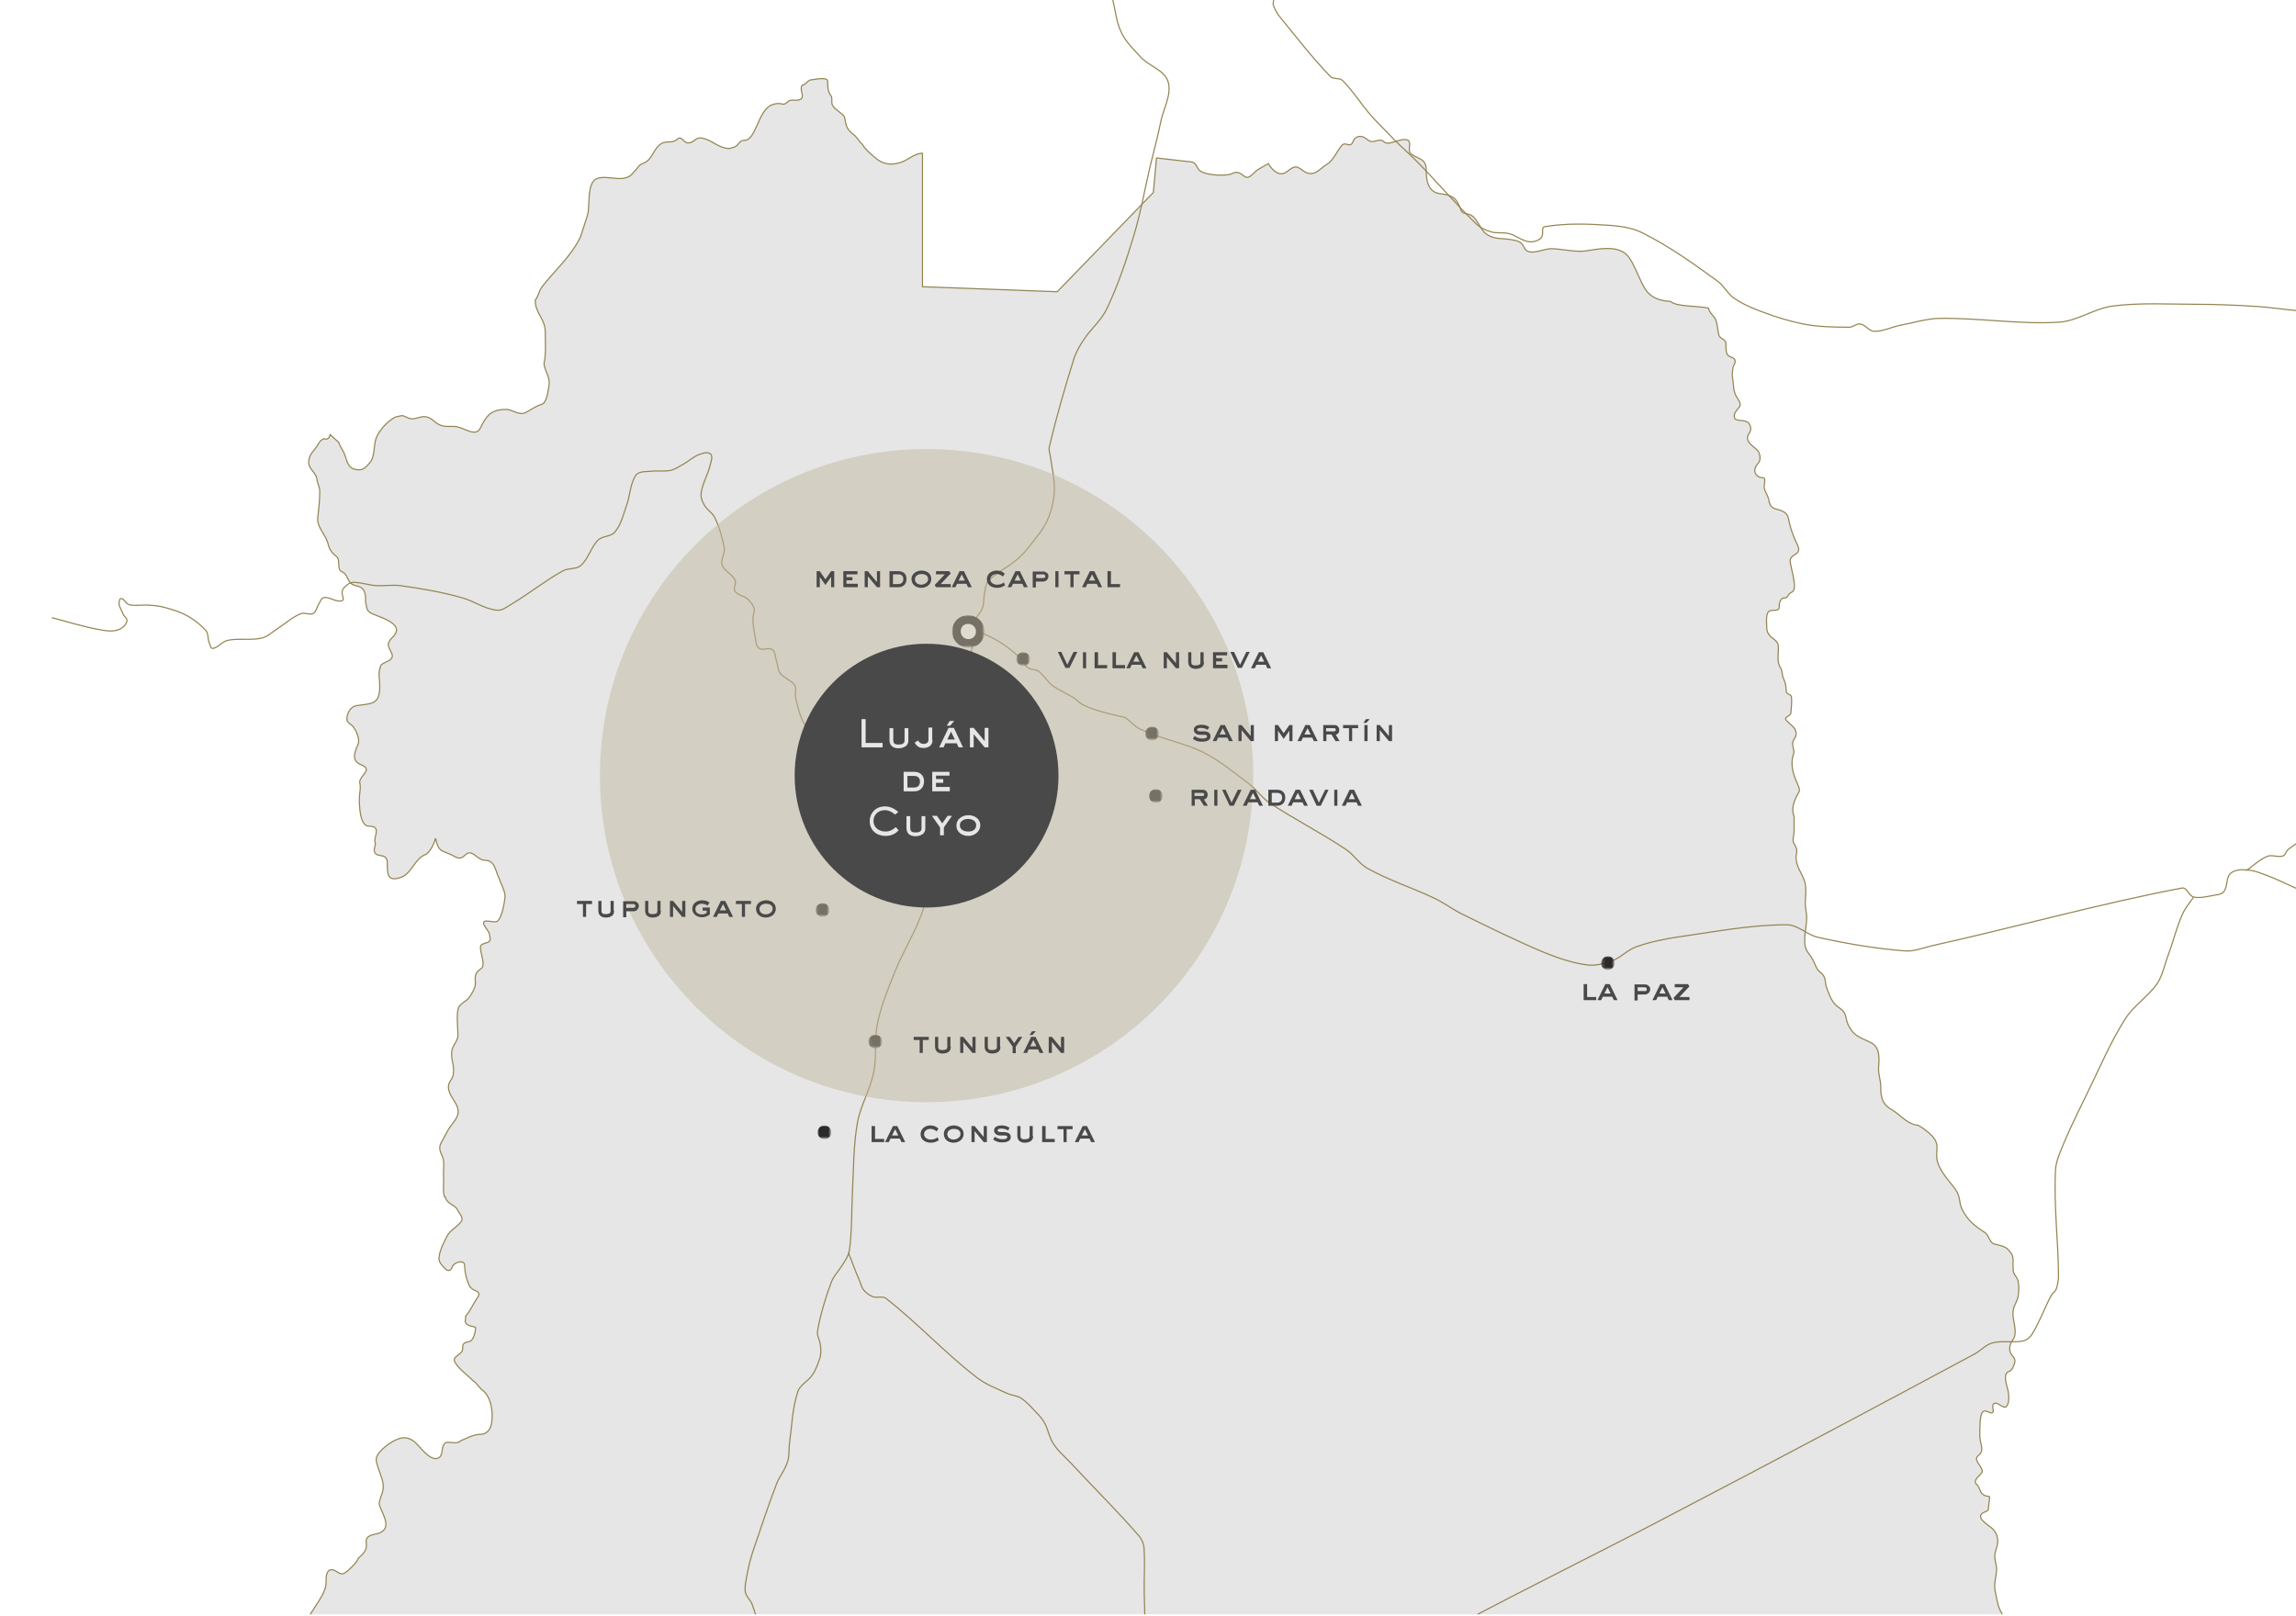
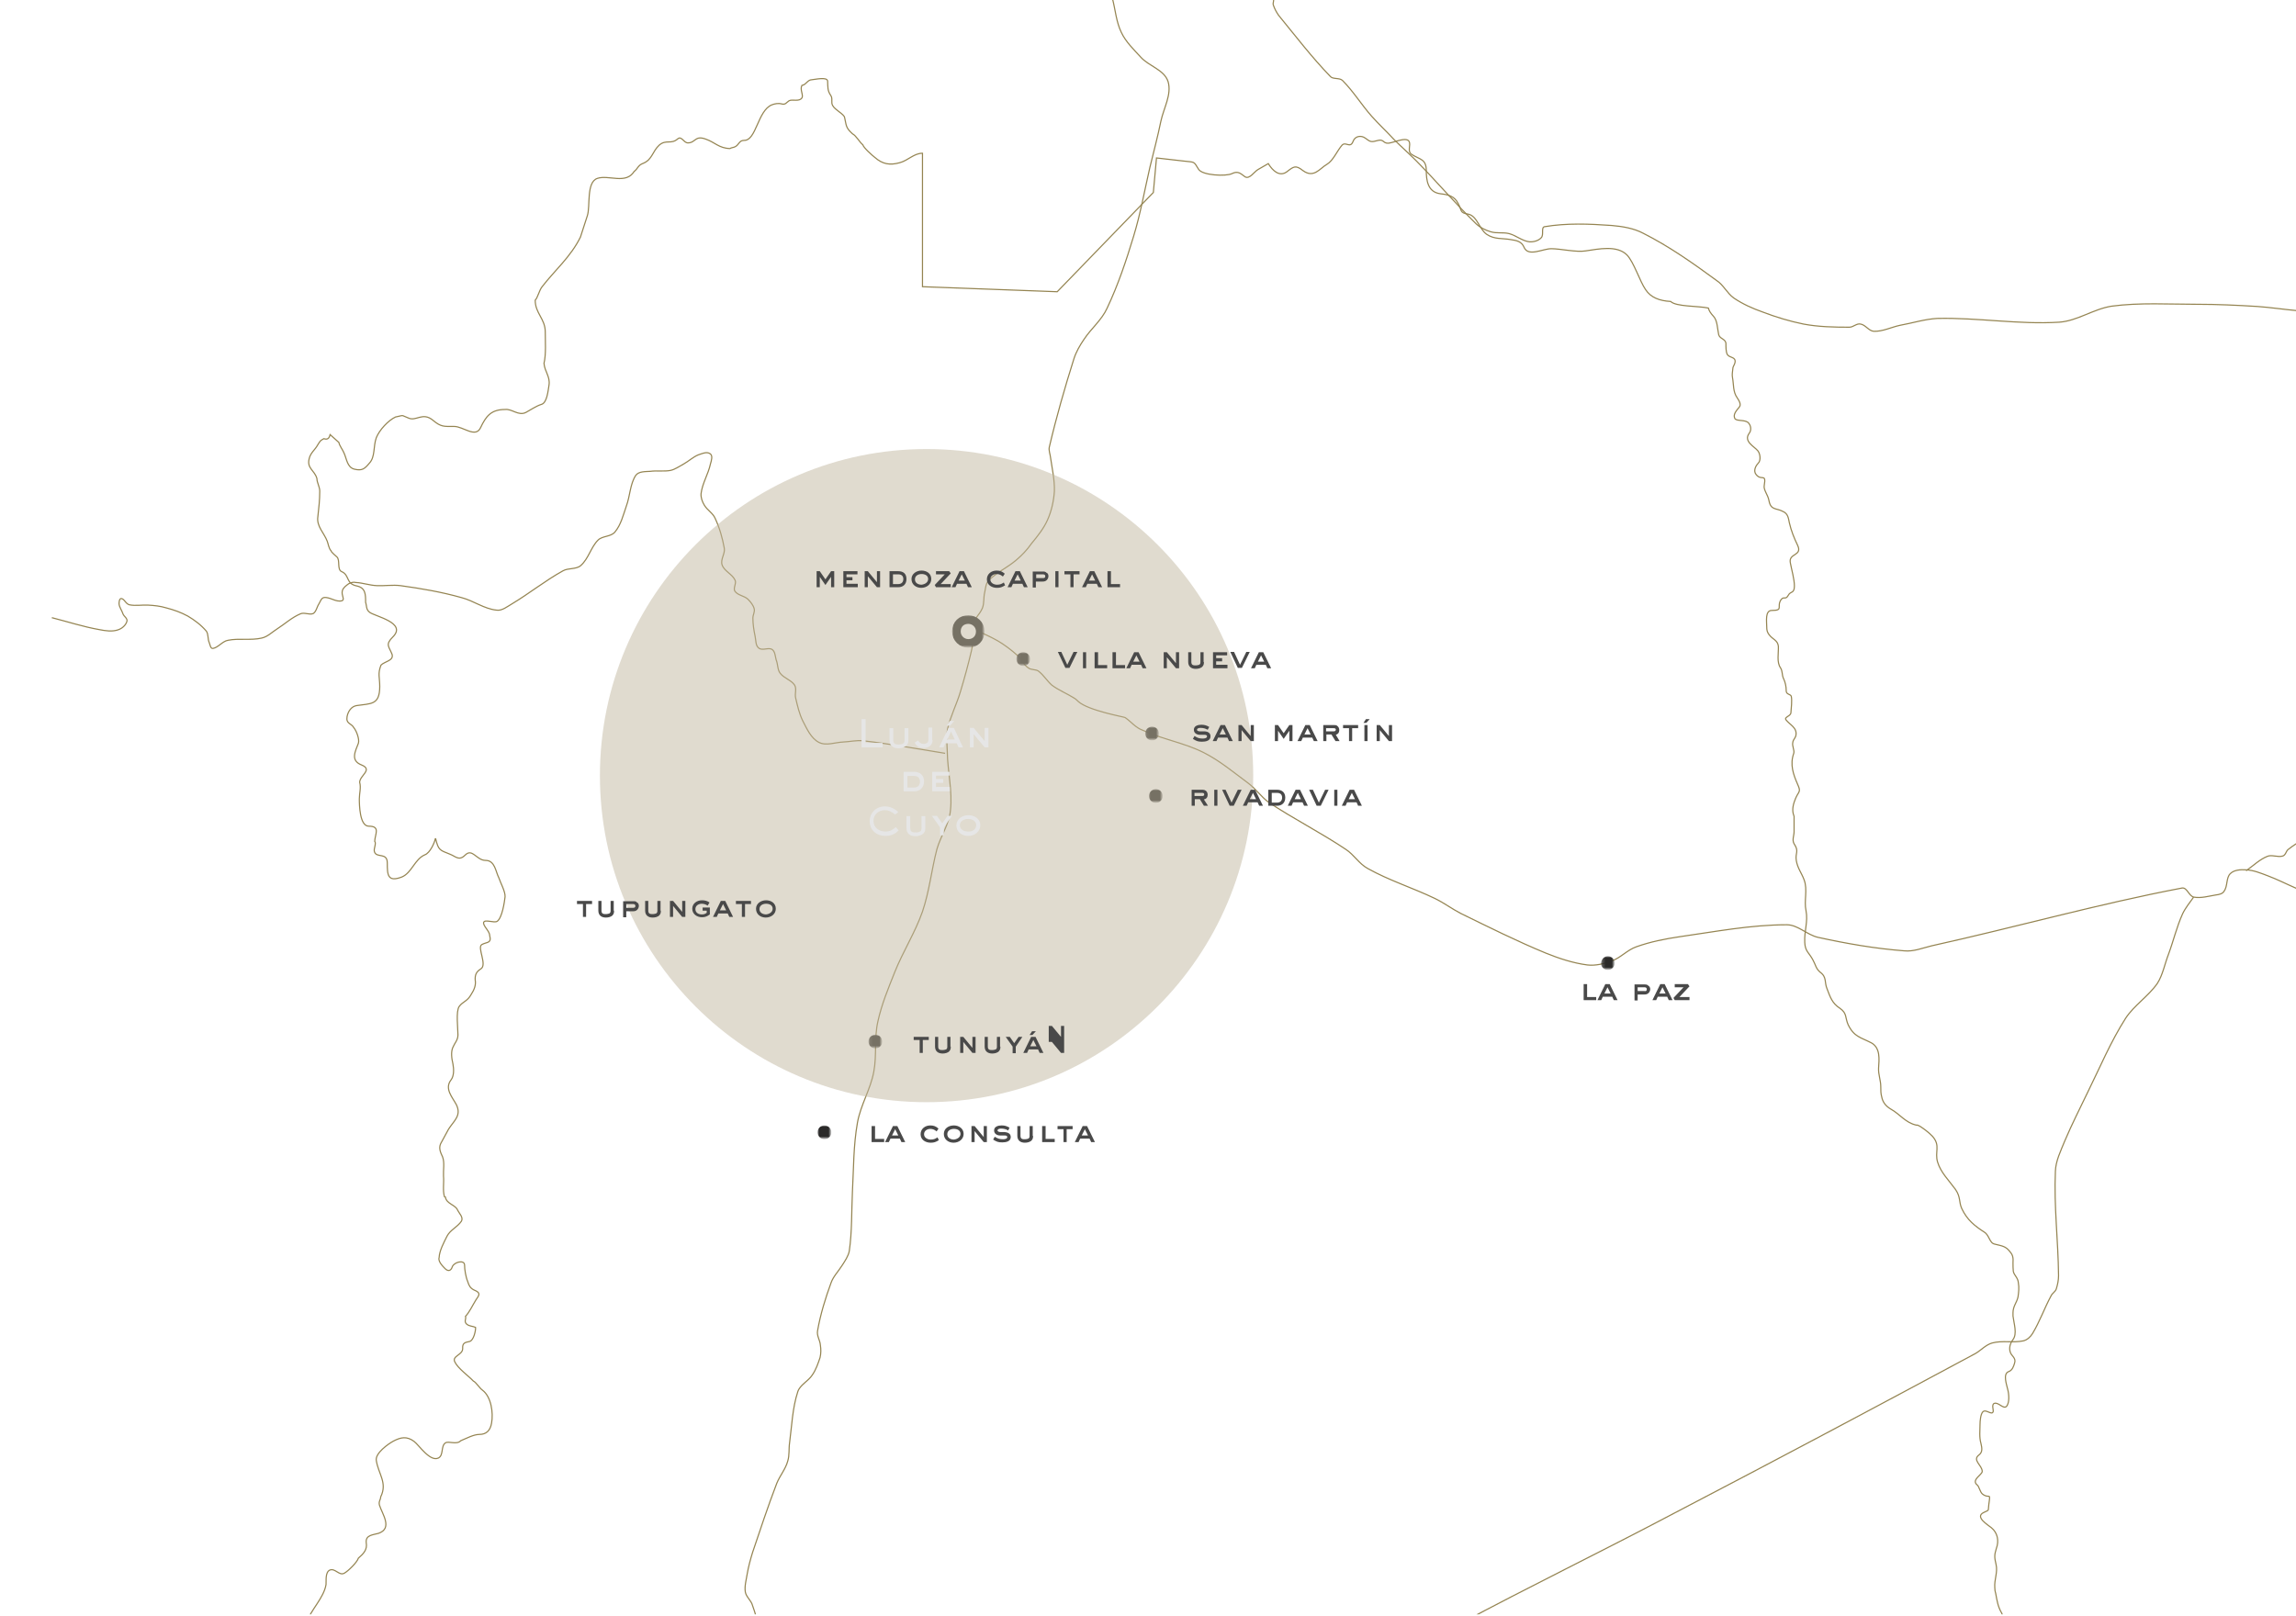
<svg xmlns="http://www.w3.org/2000/svg" xmlns:xlink="http://www.w3.org/1999/xlink" version="1.1" id="Capa_1" x="0px" y="0px" viewBox="0 0 731 514.6" style="enable-background:new 0 0 731 514.6;" xml:space="preserve">
  <style type="text/css">
	.st0{clip-path:url(#SVGID_00000101098264856759870780000016643624067807706016_);}
	.st1{clip-path:url(#SVGID_00000060735680534323212820000003625347782809472959_);}
	.st2{fill-rule:evenodd;clip-rule:evenodd;fill:#E6E6E6;}
	.st3{fill:none;stroke:#C1B7A0;stroke-width:0.366;stroke-miterlimit:3.864;}
	.st4{fill:none;stroke:#948451;stroke-width:0.366;stroke-miterlimit:3.864;}
	.st5{fill:#FFFFFF;filter:url(#Adobe_OpacityMaskFilter);}
	.st6{mask:url(#mask0_1872_1459_00000162354194690479391030000004788683309648745911_);}
	.st7{fill-rule:evenodd;clip-rule:evenodd;fill:#2B2A29;}
	.st8{fill:#FFFFFF;filter:url(#Adobe_OpacityMaskFilter_00000100373649320024345760000017168020315181799603_);}
	.st9{mask:url(#mask1_1872_1459_00000097493166103579547680000015293547878754141076_);}
	.st10{fill:#FFFFFF;filter:url(#Adobe_OpacityMaskFilter_00000093876736739849442280000000604142130363716797_);}
	.st11{mask:url(#mask2_1872_1459_00000060027905209431741100000015303647144730894247_);}
	.st12{fill-rule:evenodd;clip-rule:evenodd;fill:#FEFEFE;}
	.st13{fill:#FFFFFF;filter:url(#Adobe_OpacityMaskFilter_00000112627042123402738610000003454393648775527580_);}
	.st14{mask:url(#mask3_1872_1459_00000163058442424209620830000002549569931532096918_);}
	.st15{fill:none;stroke:#2B2A29;stroke-width:2.742;stroke-miterlimit:22.926;}
	.st16{fill:#FFFFFF;filter:url(#Adobe_OpacityMaskFilter_00000134965959183607378790000012345242029304923289_);}
	.st17{mask:url(#mask4_1872_1459_00000057116589132635808690000010797748488223655599_);}
	.st18{fill:#FFFFFF;filter:url(#Adobe_OpacityMaskFilter_00000044177723701477736310000000798605796672322214_);}
	.st19{mask:url(#mask5_1872_1459_00000102521666535647668510000012937881641835817392_);}
	.st20{fill:#FFFFFF;filter:url(#Adobe_OpacityMaskFilter_00000080205857460425806070000017749546806463471271_);}
	.st21{mask:url(#mask6_1872_1459_00000013879793396092312020000015878257843016339896_);}
	.st22{fill:#FFFFFF;filter:url(#Adobe_OpacityMaskFilter_00000160188054675918316980000010045280992163919780_);}
	.st23{mask:url(#mask7_1872_1459_00000101785675402074389120000004124005061860242354_);}
	.st24{fill:#FFFFFF;filter:url(#Adobe_OpacityMaskFilter_00000114778492223377087560000017076432428292822703_);}
	.st25{mask:url(#mask8_1872_1459_00000117659453043157461160000008137808531831483789_);}
	.st26{fill:#FFFFFF;filter:url(#Adobe_OpacityMaskFilter_00000047764020085102069810000004120960578240789380_);}
	.st27{mask:url(#mask9_1872_1459_00000067194148753429151710000008143143472892284858_);}
	.st28{fill:#FFFFFF;filter:url(#Adobe_OpacityMaskFilter_00000021083317784718823620000016009481463041734024_);}
	.st29{mask:url(#mask10_1872_1459_00000069395094476210615120000003161814688114625721_);}
	.st30{fill:#FFFFFF;filter:url(#Adobe_OpacityMaskFilter_00000091700591567889093470000010040414965175707282_);}
	.st31{mask:url(#mask11_1872_1459_00000075135194126183952130000000547374227321068174_);}
	.st32{fill:none;stroke:#948451;stroke-width:0.366;stroke-miterlimit:22.926;}
	.st33{opacity:0.5;}
	.st34{fill:#C1B7A0;}
	.st35{fill:#494949;}
	.st36{fill:#E6E6E6;}
</style>
  <g>
    <defs>
      <rect id="SVGID_1_" y="0" width="731" height="514.1" />
    </defs>
    <clipPath id="SVGID_00000152241412568574122460000013071344193523405970_">
      <use xlink:href="#SVGID_1_" style="overflow:visible;" />
    </clipPath>
    <g style="clip-path:url(#SVGID_00000152241412568574122460000013071344193523405970_);">
      <g>
        <defs>
          <rect id="SVGID_00000114070808662693470590000003327805456760828832_" y="0" width="731.3" height="1135" />
        </defs>
        <clipPath id="SVGID_00000137824961534721834240000010756368859499151780_">
          <use xlink:href="#SVGID_00000114070808662693470590000003327805456760828832_" style="overflow:visible;" />
        </clipPath>
        <g style="clip-path:url(#SVGID_00000137824961534721834240000010756368859499151780_);">
-           <path class="st2" d="M543.9,98.1c0.3,1,0.7,1.6,1.7,2.7c1.2,1.3,1.2,4,1.6,5.8c0.4,1.4,2.3,1.3,2.3,2.9c0,1,0,2.5,0.4,3.3      c0.7,1.3,2.8,0.7,2.5,2.6c-0.1,0.7-0.7,1.3-0.7,2c-0.1,1-0.3,1.9-0.1,2.9c0.4,2,0.1,4.5,1.5,6.4c0.6,0.9,1.4,2.2,0.6,3      c-0.7,0.9-2,2.2-1.4,3.5c0.4,1,3,0.4,4.2,1.3c1,0.9,1.2,2.5,0.4,3.5c-1.9,2.6,1.7,4.2,2.8,5.6c0.7,0.9,1,3,0.1,3.9      c-0.9,0.9-1.6,2.5-0.7,3.6c1.7,2.2,3.3-0.6,2.6,3.5c-0.3,1.4,1.2,3,1.5,4.8c0.6,3.2,2.3,2.3,4.5,3.5c1.6,0.7,1.7,2.2,2,3.6      c0.6,2.6,1.5,4.8,2.6,7.1c1.7,3.5-2.9,2.5-2.3,5.6c0.4,2.2,1.3,5.2,1.3,7.4c0,2.5-1.2,1.6-1.9,2.9c-0.9,1.7-1.4,0.3-2.3,1.4      c-1.6,2.3,0.9,3.5-3,3.5c-2.2,0-1.6,3.6-1.6,5.3c0,0.9,0.1,1.7,0.9,2.6c1,1.3,2.6,1.6,2.8,3.5c0.1,2.2-0.6,5.1,0.7,6.9      c0.7,1.2,0.4,2.2,0.9,3.3c0.6,1.2,0.9,2.6,0.9,4c0,1.2,1.3,1,1.6,1.7c0.3,1.3,0,3.9-0.1,5.2c0,1.2-2.2,1.4-1.6,2.3      c1.2,1.6,3.6,2.5,3.2,4.9c-0.1,0.9-0.9,1.4-1,2.3c-0.3,1.2,0.6,2.5,0.3,3.5c-1.3,3.6-0.1,6.8,1.2,9.8c1.2,2.6,0.4,2.2-0.6,4.5      c-0.7,1.7-1.3,3.6-0.6,5.5c0,0.1,0.1,0.1,0.1,0.3c0,1,0,4.2,0,4.9c0,1.2-0.7,2.6,0,3.8c1.7,2.5,0.3,2.9,0.7,5.3      c0.4,2.5,1.7,4,2.5,6.2c1.2,3.2-0.1,6.6,0.6,9.8c0.7,3.5-0.6,6.5-0.4,10.1c0.1,2.9,1.4,3.3,2.6,5.6c0.9,1.6,0.9,2.7,2.3,3.9      c2.2,1.6,1.3,3.2,2.2,5.3c1,2.6,1.6,4.6,4.1,6.2c2.3,1.6,1.6,2.9,2.6,5.2c1.9,3.9,3.9,4,7.4,5.8c2.9,1.6,2.5,5.2,2.3,8.1      c-0.1,1.9,0.7,3.9,0.7,5.8c0,1.2,0,2.3,0.3,3.3c0.3,1.6,1.2,2.9,2.9,3.9c2.9,1.6,4.6,4.3,8.1,5.1c0.1,0,0.1,0,0.4,0      c1.2,0.4,3.9,2.6,4.8,3.6c2.6,3,0.6,4.9,1.6,8.2c1,3.3,3.6,5.8,5.7,8.7c1.7,2.5,1,3.9,2,6.1c1.7,3.6,4.1,5.5,7.2,7.5      c1.6,1,1.6,3.5,3.3,3.8c2.3,0.6,3.5,0.6,4.9,2.5c0.9,1,1,2,0.9,3.5c0,1,0,1.7,0.1,2.7c0.3,1.3,1.5,2,1.6,3.6      c0.3,1.6,0.1,3-0.1,4.5c-0.4,1.9-1.6,2.9-1.6,5.1c0,0.3,0,0.6,0,1c0.3,2.5,1.5,5.6,0,7.5c-0.9,1.2-1.3,2.6-0.9,3.9      c0.3,1.3,2,1.9,1.4,3.6c-0.3,1-0.7,2.3-1.9,2.7c-1.9,0.7-0.6,4.2-0.3,5.6c0.4,1.4,0.7,4.3-0.4,5.5c-1,0.9-2.5-1.4-3.8-1      c-1,0.3-0.3,2-0.4,2.6c-0.4,1.4-2.3-0.9-3.3,0.1c-0.7,0.7-0.9,2.9-0.9,4c0,1.9-0.3,4,0.3,6.1c0.3,1.3,0.6,2.7-0.6,3.6      c-2.3,1.7,1,3.3,1,5.3c0,1-3.6,2.7-1.6,4.3c0.6,0.4,0.9,2.3,1.7,2.9c2.2,1.7,2.6-0.9,2,3.3c-0.3,2.3,0.3,1.6-1.7,2.6      c-2.8,1.4,1.4,3.9,2.5,4.8c2,1.6,2.5,4.2,1.6,6.6c-0.7,2.2-0.6,2.9-0.1,5.1c0.6,2.5-0.6,4.8-0.4,7.4c0,0.7,0.1,1.3,0.3,1.9      c0.4,2.2,0.7,4.2,1.9,6.2c0.6,1.2,1.2,4.9,1.6,6.2c0.6,1.6,1.3,2.6,2,4c1,2.2,1.3,4.5,3,6.2s2.5,3.3,3.3,5.6      c0.4,1,0.6,2.3,1.3,3.3c1.6,2,3,2.5,5.4,3.3c2.9,1,4.6,3.6,2,6.1c-3.6,3.3-1.2,4.2,0.4,7.8c0.7,1.4,2,3.3,3,4.8      c2.8,4.2,8.3,8.7,8.7,13.9c0.1,1.4,0.4,3,1.3,4.2c1.6,2.3,0.6,5.2,1.4,7.8c0.9,3,2.9,4.2,0.3,7.4c-0.1,0.1-0.1,0.1-0.3,0.3      c-1.3,1.7-0.4,2.2-0.4,4c0,3.2,0.4,4.6,1.3,7.5c0.9,2.7,0,5.6,1.7,8.4c0.7,1.3,0.7,2.7,1.4,4.2c1.3,2.2,2.2,3.5,2.5,5.9      c0.3,2.6-0.3,5.3-0.1,7.8c0.3,4,0.7,8.4,0.9,12.4c0.1,3.9-3.5,5.3-3.5,9.1c0,2-0.1,3.8,0.7,5.6c0.6,1.3,1.7,2.2,2,3.6      c0.9,4-2.3,7.7-2.3,11.6c0,0.1-0.1,0.1-0.1,0.3c0.9,2.3-1.9,3.9-1.2,6.1c0.4,1.4,0.1,4.8,0.1,6.4c-0.1,2.5-0.1,5.3-0.3,7.7      c-0.3,3.8-0.6,9.2-2.3,12.6c-0.9,1.6-2,2.3-3,3.8c-1.6,2-2,2.5-2.2,5.1c-0.1,1.3,1.2,0.7,1.6,1.4c0.4,0.7-0.1,1.7,0,2.5      c0.4,1.6,1.4,0.7,1.3,3c-0.1,1.2-0.7,2-1,3.2c-0.4,1.9-0.1,3.3-1,5.2c-1,2-2.2,4.3-2.2,6.6c0,1.6,0.9,2.7,0.3,4.2      c-0.9,2.5,0.7,5.1,0.3,7.7c-0.6,2.6-2.3,4.3-2.6,7.2c-0.6,3.8-3.3,6.6-2.9,10.8c0.1,1.7,0.9,4.8,0.1,6.4c-1,2-2.2,1.3-2.2,4.3      c0,1.6,1.3,2.6,0.3,4.3c-1,1.6-2,3.3-0.4,5.1c0.7,0.9,0.7,2,0.4,2.9c-0.3,0.7-0.4,1.6-0.7,2.3h-263v32.8h8.6l-0.1,280.2      c-2-1.6-4.1-3.5-6.5-2.6c-2,0.7-2-1.6-3.6-2.2c-2.3-0.7-3.9,3-6.4,0.3c-3.2-3.5-3.9,0.4-7.5,1c-1.6,0.3-9.1-5.6-9.6-7.4      c-0.6-2.3-0.7-3.2-2.9-4.9c-2.6-2-1.4-4.9-2.6-7.2c-1.7-3.2-2.6-1.3-5.2-0.9c-1.6,0.3-1.9-2-3.5-2c-1.7,0-4.6,3-6.2,1.3      c-1.7-1.9-4.1-5.2-7-3c-2,1.4-10.7,1.2-11.4-1.6c-0.9-3.3,0.3-2.2-1.7-5.4c-2-3-1.2-3.3-5.2-4.3c-2.8-0.7-1.6-4.3-7-2.8      c-3.2,1-2.2,4.5-5.7,4.1c-4.2-0.6-3,1.3-6.1,2c-1.2,0.3-2.3-2-3.5-2.6c-2.8-1.3-2.9-1.2-5.9-1.3c-1.2,0-2-1.6-3-2      c-1.9-0.7-2.9,0.9-4.6,0.9c-2.2,0-3.2-1.6-5.8-1c-2.3,0.4-2.8-1.2-3.8-2.9c-1-1.6-2.3-3.9-2.8-5.5c-0.6-2.6,0.3-4.5-0.4-7.5      c-0.7-2.7,2.9-3.6,1.6-6.8c-0.9-2.3-3.3-4.1-4.3-6.4c-0.7-1.6-3.5,0-4.2-1c-2.8-3.8-2,0-5.7-2.9c-2.6-2-5.2-3.9-7.8-5.9      c-2.3-1.7-3.8-0.7-5.8-0.2c-5.7,1.3-4.8-7.7-14.3-4c-4.2,1.6-6.4,0.9-10.1,1.3c-2.5,0.3-3.6,2.9-5.5,2.9c-1.9,0-2.8-2-4.2-2.9      c-3.5-2.2-5.7,4.5-10.4,2.3c-2.6-1.2-4.6,0.9-6.1,0.1c-1-0.4-1.6-1.6-2.6-2c-1.3-0.6-2.2,1.3-3.3,0.6c-1.3-0.9-1.3-2.8-3-3.5      c-2-0.9-2.8,0.4-4.6-1.5c-2.8-2.7-7.8-5.9-10.9-7.5c-1.2-0.6-2.5,0.4-3.6-0.4c-1.7-1.2-2.3-2.8-3.8-4c-2-1.7-4.2-3.6-3.8-6.8      c0.4-2.5-1.2-4-0.7-6.1c0.3-1.3,0.7-2.9-0.1-4c-1-1.3-1.4-3.2-1.6-5.5c-0.3-3,0.7-6.6,0-10c-0.4-1.9-0.1-3.6,1.6-5.1      c1.3-0.9,1.7-1.9,1.7-3.5c0-1-0.1-1.7-0.4-2.3c-3.3-1.2-6.4-3.8-9-5.3c-2.2-1.2-4.6-0.7-6.4-2.5c-2.5-2.3-8.8-8.1-9-11.4      c-0.1-3,2-4.9-2-6.5c-2.9-1.3-4.2-8.2-7-11c-2.3-0.7-5.4-1.3-7.1-3c-1.3-1.4-1.6-3.2-3.5-4c-5.1-2.7-3.2-6.4-6.7-9.2      c-1.9-1.6-4.3-2.9-5.9-4.8c-0.9-1-3.3-6.2-3.3-7.2c0-1-0.9-2.9-2-3c-0.1-1,0.4-3.5,0.3-3.8c-0.3-0.9-2.3,0.9-3.2,0.4      c0-0.1-1.6-2.2-2-2.5c-1.3-2-0.7-4.5-2.2-6.2c-1.4-1.7-2-2.3-0.6-4.5c2.3-3.3-2.5-6.1-2.5-10c0-2-1-4.9-0.6-6.5      c0.1-0.4,0.7-3.3,0.1-3.5c-0.3-1.3-5.5-2.5-6.7-2.7c-2.5-0.7-4.3,2.9-6.4,4c-6.1,3.8-9-5.1-10.9-8.8c-1.7-2.9-3.6-4.5-3.3-8.2      c0.1-2.3,0.7-4.6-0.7-6.6c-3.5-5.2,1.3-8.2,0.3-13.9c-0.6-2.9-1-6.2-2.5-8.8l-3.3-2l2.5-6.5c0.6-1.6,3-1,4.3-1.6      c0.6-0.3,2.3-1.9,2.3-2.6c0-0.9-1.3-2.7-1.4-3.9c-0.1-0.9-0.1-5.6-0.4-5.8c-1.2-0.4-1.9-0.7-3.2-1.3c-1.3-1.3-4.6-2.9-1.6-4.9      c2.3-1.6,3-0.9,4.3-3.6c0.4-0.9,2.2-2.2,2.2-2.9c-1.9-0.4-6.2,0.6-7.5-1c-2.2-2.6-0.6-5.5,0.1-8.1c1.3-3,2.9-1.7,5.1-1.9      c2.5-0.1-0.3-5.1,2.8-4.6c2.5,0.3,3-0.3,4.6-2c0.7-0.9,3.6-3.2,3.2-4.3c-0.7-1.4-3.3-3.2-4.8-2.9c-1.7,0.4-3,0.6-4.1-1.4      c-1.2-2.5,0.3-3.3,0.4-5.3c1-0.9,2-1.9,2-3.3c0-1-1.4-1.7-1.7-2.9c-0.1-0.9,0-1.9-0.1-2.6c-0.3-1-0.6-1.9-0.6-2.9      c-0.1-1.9-1.2-2-2.9-2.5c-3-0.9-0.9-3.5-1.9-5.3c0.1-0.4-2.5-3.2-2.6-4.2c-0.3-1.9,1.2-2,2.5-2.9c2.5-1.7,3.6-3.9,1.9-6.5      c-1.2-1.9-2-3.8-2.9-5.8c0-1.4-0.7-5.6,0.1-6.8c0.4,0,1.3,0,1.7-0.3c0.6-0.1,0.7-0.7,1.3-1c0.9-0.4,2.5,0.1,3-0.6      c-0.6-1.3-2-2-2.8-3.3c-1.3-2.3-1.3-1-3.8-1.9c-1.4-0.4-1.9-1.6-2.8-2.7c-1.9-1.9-3-4.8-0.6-6.6c1.7-1.4-3.6-2.2-2.5-4.3      c0.7-1.2,2.5-1.2,1.2-2.7c-1.9-2.2-1.9-2.5,0.6-3.8c0.7-0.4,1-1.2,1.6-1.7c1-1.3,3-4,1.9-5.8c-1.3-1.9-2.5-1.7-2.8-4.5      c-0.7-0.6-4.1-1-5.2-1c-1.7,0-4.8,1.7-5.9,0c-2-3.2-10.3-1.4-10.3-5.3l-0.3-0.1c-1-4-2.6-4.6,0.4-8.4c1.6-2-0.3-4.6,2.2-6.1      c1.2-0.7,2.5-0.4,3.3-1.7c2.2-2.9,2.2,0.1,4.8,0.1c1.2,0,2.8-0.1,3.8-0.9c1.7-0.4,6.5-0.7,7.7-1.7c1.7-1.6,3.3-1.2,4.9-2.9      c1.3-1.4,0.7-2.2,2.8-1c2.8,1.4,2.2-3,2.6-4.6c0.3-1.2,1.3-2.2,0.6-3.3c-0.9-1.6,0-2.9-0.4-4c0.4-0.7,2-2.2,1.6-3      c-0.4-1-2.2-1.2-2.8-2.2c-0.6-1-0.6-6.6,0.4-7.5c1.9-1.6,2-3.3,1.7-5.8c-0.1-1.3,0.4-1.7,0.9-2.7c2.2-1.7,4.6-2.9,4.1-5.9      c-0.3-1.3-1.3-6.4,0.3-6.6c2.2-0.3,2.3-2.5,3-4.2c0.6-1.3,1.3-1.6,2.2-2.6c0.9-1.2,0.6-1.9,1.2-3c2.5-1.7,1.9-1.9,1.3-4.5      c-0.6-2.5,1.6-3.2,2.3-5.2c0.4-1.2,0.6-2.5,0.7-3.6c0.3-1.6,1.3-2.9,1.6-4.5c-0.3-0.3-4.1,0.1-5.2-0.6c-1.6-0.9-2.8-2.3-3.8-3.8      c-0.1-2-0.4-3.5,1-5.1c1.2-1.2,2.9-0.7,4.3-1.2c4.1-1.3,2.3-8.1,5.4-8.7c3.8-0.6,2.8-2.2,3.2-4.8c0.3-4.3-1.3-10.3,2.3-13.4      c1.2-1,1.7-1.4,1.7-3.2c0-1.3,3.3-1,3.8-3.5c1.3-4,5.5-7.8,6.2-12.1c0.1-1.2-0.3-3.9,1.2-4.6c1.7-0.7,3,1.9,4.6,1      c1.3-0.7,4.1-3.5,4.5-4.8c1.6-1.4,2.9-2.7,2.5-4.9c-0.3-2.5,2.2-2.5,3.9-3c4.6-1.6,1.2-6.1,0.3-9c-0.3-1.2,0.4-1.7,0.4-2.6      c2.2-4.5-0.7-7.2-1.4-11.6c-0.4-2.3,3.8-5.3,5.5-6.2c2.3-1.2,4.2-1.6,6.5,0.1c1.7,1.3,5.1,6.6,7.8,5.3c1.7-0.9,0.7-3.8,2.2-4.8      c1-0.7,3.6,0.7,4.9-0.7c1.7-0.7,4.1-2,5.9-2c2.3,0,3.5-1.3,3.9-3.6c0.6-3.3-0.1-8.4-2.9-10.5c-1-0.7-2-2.5-2.9-2.9      c-1.6-1.7-4.9-4-5.9-6.1c-1-1.9,2.6-2.2,2.5-4.3c-0.1-1.7,0.7-1.9,2.2-2.2c1.3-0.3,2-3.5,1.9-4.5c-0.9-0.4-1.9-0.3-2.8-1      c-1-0.9-0.1-1.6-0.4-2.5c1.3-1.4,2.3-3.6,3.3-5.2c1.2-1.7,1.6-2.3-0.6-3.2c-1.2-0.6-1.6-1.4-2-2.7c-0.6-1.4-1-3.8-1-5.3      c-0.1-1.7-3.3-0.9-3.9,0.6c-0.4,1.3-1.3,1.6-2.3,0.6c-0.7-0.7-2.3-2.3-1.9-3.5c0.1-2.2,1.4-4.8,2.5-6.8c1-2,3.3-2.9,4.6-4.8      c0.7-1.2-0.7-2.5-1.2-3.5c-0.6-1.7-3.6-2-3.9-4.2l-0.3-0.1c-0.6-2-0.1-4.5-0.3-6.6c-0.1-1.9,0.4-4.3-0.3-6.1      c-0.6-1.3-1.3-2.7-0.6-4.2l2.5-4.6c1.7-2.7,4.2-4.3,2.5-7.8c-1.2-2.3-3.9-5.1-1.7-7.9c1-1.3,0.9-3.5,0.6-5.1      c-0.4-1.7-0.7-3.8,0-5.3c0.6-1.4,1.6-2.3,1.6-3.9c0-2.2-0.7-7.5,0.4-9.1c1.2-1.6,2.6-1.6,3.8-3.8c0.9-1.4,1.6-2.9,1.3-4.6      c-0.1-1.6,0.3-2.6,1.7-3.5c2.3-1.2-1.2-6.9,0.4-7.8c1.6-0.9,3.2-0.3,2.5-2.9c0-1.4-2.3-3.2-1.9-4.2c0.4-1,3.3,0.3,4.3-0.3      c1.6-1.2,2.3-6.1,2.5-7.8c0.1-1.7-1.4-4.3-2-6.1c-1-1.9-1.2-5.5-4.2-5.5c-2.9,0-4.2-4-6.5-1.7c-2,2-3,0.4-4.9-0.3      c-3.3-1.3-3.6-1.3-4.5-4.9c-0.1,0-0.1,0-0.1,0c-0.3,1.4-1.7,4.5-3.3,5.1c-3.3,1.4-4.2,5.8-7.4,7.1c-4.5,1.7-4.6-0.7-4.6-4.5      c0-3.5-3.5-1.4-4.1-3.6c-0.3-0.9,0.7-2.6,0.1-3.3c0.1-2.3,1.9-4.8-1.9-4.8c-2.9,0-3-6.8-3-8.7c0-1.7,0.6-3.6,0.1-5.3      c0.1-2.2,4.3-4,0.6-5.5c-3.6-1.4-2-4.3-1-6.9c0.4-1.3-0.6-3.9-1.4-4.9c-0.9-1.6-2.6-1.2-2.2-3.6c0.3-1.6,1.3-3.2,3-3.5      c4.6-0.7,7.4-0.1,7.4-6.1c0-2.9-0.7-4,0.4-6.8c1.2-1.2,4.2-1.4,3.5-3.5c-1-2.5-2.2-3,0.3-5.5c4.5-4.5-5.7-6.5-7.4-7.8      c-1.2-0.9-0.9-2-1.3-3.2c0-2.5,0-4.6-2.8-5.2c-3.6-0.7-2.2-3.5-4.9-4.6c-1.4-0.7-0.4-3.6-1.4-4.6c-0.3-0.3-1.9-1.6-1.9-2      c-0.7-0.7-0.9-2.2-1.2-3c-1-2.7-3.5-4.8-3-7.9c0.3-2.7,0.6-5.2,0.6-8.1c0-1.4-0.9-2.7-0.9-4c-0.7-2.6-3.2-3.2-2.5-6.2      c0.4-2,1.9-2.9,2.8-4.6c0.9-1.4,0.7-1.2,1.9-1.9c1.2,0.4,1.7-0.1,2-1.3l2.8,2.5c0.1,0.9,1.2,2.3,1.6,3.3c0.9,1.9,1,4.6,3.3,5.2      c2.5,0.6,3.3-0.1,4.8-1.9c1.9-2,1.2-5.3,2.2-8.1c1-2.5,3.8-5.5,6.1-6.6c3-0.6,1.5-0.7,4.1,0.3c2.5,1.2,4.5-2,7.8,0.7      c2.6,2.2,3.5,2,6.8,2c2.9,0,6.8,3.8,8.4,0.4c1.7-3.6,3.3-5.8,7.8-5.8c2.2-0.3,4.3,2.2,6.7,0.9c1.3-0.7,3.2-2,4.8-2.5      c1.9-0.4,2.2-4.5,2.5-6.2c0.4-2.7-1.4-4.3-1.6-6.9c0.7-2.9,0.4-6.9,0.4-10c0-4.2-3.2-5.9-3.2-10.1c0.9-1,1.2-3,2.2-4.3      c4.1-5.3,9.1-9.5,12.2-15.8l2.2-6.8c1-3-0.4-10.7,3.2-11.9c3.6-1.2,9.1,2,11.7-2.2c1.2-0.9,1.2-2,2.9-2.6      c2.9-1.2,2.9-3.8,5.1-5.8c2.2-1.9,3.8-0.1,5.9-2c1.2-1,1.9,1.3,3.2,1.3c2.5,0,2.2-2.5,5.7-1.2c2.9,1,4.2,2.9,7.7,3      c0.4-0.3,1.2-0.3,1.7-0.6c1.2-0.6,1.2-2,2.8-2c3.9,0.1,4.3-9.4,8.8-11.3c1-0.4,2.2-0.6,3.2-0.3c1.2,0.3,1.4-0.4,2.3-1      c1-0.6,3.2,0.4,4.1-0.9c0.6-0.9-0.7-2.6,0-4c0.1,0,0.3,0,0.3-0.1c0.9-0.1,1.6-1.7,2.8-1.7c1.2-0.1,4.9-1,5.1,0.4      c0.1,1.9-0.1,3,1,4.6c0.7,1,0,2.2,0.6,3.2c0.7,1.4,3.6,2.7,3.8,3.8c0.6,2.6,0.3,3.2,2.5,5.2c1.2,0.6,2.2,2.6,3.3,3.5      c0.3,1,2.9,3.3,3.8,4c2.5,2.2,4.8,2.6,8,1.7c2.6-0.7,4.5-3,7.2-3v42.5l42.9,1.6l30.6-31.6l1-11l8.8,1c3.5,0.4,3,0,4.6,2.6      c1.2,2,8.8,2.3,10.6,1.4c2-1,2.8,0,4.2,1c1.4,0.9,3-1.7,4.1-2.3l3.3-1.9c1.4,2.3,3.6,4.3,5.9,2.6c2.2-1.7,2.8-2.2,5.1-0.4      c3.5,2.6,5.4-0.7,7.7-2c2-1.2,3.2-4.3,4.8-6.1c1.2-1.2,2.6,1.2,3.5-1.2c0.6-1.7,2.6-2,3.9-1c1.7,1.3,1.9,1.3,4.1,0.7      c1.7-0.4,1.6,0.9,3,0.9c1.4,0.1,5.8-2.2,6.8-0.6c0.7,1.2-0.7,3.2,0.9,4.2c2.5,1.6,4.6,1.4,4.6,5.1c0,3,0.4,6.9,4.5,7.4      c2.5,0.3,4.5,0.7,5.7,3.2c1.2,2.2,0.4,2.9,3.2,3.3c2.8,0.6,3.5,4.8,5.8,6.4c2.5,1.7,4.9,1.2,7.7,1.7c2,0.3,3.5,0.6,4.3,2.6      c1.4,2.9,5.9,0.3,8.6,0.3c2.9,0,8.1,1.2,10.9,0.7c4.2-0.6,10-1.9,13.2,1.3c2.2,2.3,4.1,8.4,5.9,11c1.7,2.6,4.5,3.6,8,3.8      C533.6,97.7,540.7,97.4,543.9,98.1z" />
          <path class="st3" d="M0,761.3c3,0.7,6.4,1,9.3,2c1.4,0.6,2.8,1.6,3.8,2.7c0.6,0.7,0.3,1.9,0.7,2.9c0.4,0.9,0.9,1.7,1.6,2.3      c1.3,0.9,3,0.9,4.2,2c0.9,0.9,1,2.2,1.6,3.2c0.9,1.4,1.7,2.7,2.8,4c0.9,1.2,2,2.3,2.9,3.5c0.7,0.9,1.2,1.9,2,2.6      c1.3,0.9,3.6,0.6,4.3,2c1.3,2.3,0.7,5.3,1.3,7.9c0.4,1.3,1.2,2.5,1.9,3.8c0.1,0.1,0.1,0.6,0.4,0.6c1.6,0.1,0.3-0.7,3.5-1.7      c1.6-0.4,3.3,1.2,4.9,0.7c1.3-0.3,1.7-2,2.9-2.6c2-1,4.3-1.7,6.7-2c1-0.1,1.9,1.4,2.8,1c1.7-0.7,2.6-2.7,4.1-4      c1.3-1.2,2.5-3.2,4.2-3.5c2-0.3,3.6,2.2,5.7,2c2-0.1,3.3-2.6,5.2-2.9c2.9-0.4,5.9,1.2,8.8,0.6c1.2-0.3,1.7-1.7,2.3-2.9      c1.2-2.7,1.2-5.8,2.5-8.4c0.4-1,2.3-1.2,2.6-2.3c0.4-2-0.9-4-0.6-6.2c0.1-1,1-1.7,1.6-2.6c1.3-2,2.3-4.3,3.9-6.2      c0.7-0.9,1.7-1.6,2.9-2c2.2-0.7,4.3-1.4,6.5-1.2c1.6,0.3,2.9,1.7,4.2,2.6c1.4,1,2.6,2.5,4.2,2.9c1.2,0.3,3-2,3.6-0.9      c1.2,2.2-2.3-1.2,5.2,4c3.2,2.2,6.2,4.5,9.9,5.6c2.9,0.9,5.9,0.6,8.8,0.4c3.8-0.3,7.5-1.3,11.2-1.9" />
          <path class="st3" d="M261.6,1038.6c0.9-1.4,2.2-2.8,2.8-4.3c0.3-1,0.4-2.3-0.1-3.2c-1.9-2.2-4.6-3.6-7.1-5.1      c-1.3-0.7-2.8-1.3-4.3-1.7c-1.3-0.3-2.8-0.1-4.1-0.4c-0.4-0.1-1-0.1-1-0.6c0.7-5.9,1.9-11.7,3.3-17.3c0.3-1,0.9-2,1.6-2.9      c0.6-0.7,1.4-1.5,2.3-1.7c1.2-0.3,2.3,0.3,3.5,0.1c0.9-0.1,1.6-0.4,2.3-1c2.3-2.2,4.5-4.5,6.2-7.1c0.4-0.6,0.4-1.6,0.1-2.3      c-0.7-1.9-2.3-3.2-3.2-5.1c-0.3-0.6-0.6-1.3-0.1-1.9c0.6-1,1.9-1.3,2.8-2c0.4-0.4,1.4-0.9,1.2-1.4c-0.7-1.6-3.2-2-3.6-3.6      c-1-3.5-0.4-7.2-0.6-10.7c0-0.4,0-1,0.3-1.4c0.1-0.3,0.6-0.4,0.9-0.4c1.4-0.1,2.9,0.1,4.3-0.1c1.2-0.1,2.3-0.7,3.3-1.3      c13.8-7.9,27.5-15.8,40.9-24.3c2.5-1.6,3.9-4.5,6.5-6.1c4.6-2.7,10-3.9,14.6-6.6c3.9-2.5,7-6.2,10.7-9c2.2-1.6,4.8-2.5,7.1-3.9      c0.9-0.6,1.9-1.3,2-2.3c0.7-4.2,0.7-8.5,0.4-12.7c-0.1-1.2-1.3-2-1.6-3.2c-0.6-2.9-0.3-5.8-1-8.7c-1-3.9-3.6-7.2-4.1-11.1      c-0.3-2.2,1.7-4,1.6-6.2c0-1.4-1.9-2.5-2-4c-0.7-5.5-0.1-11.1-0.7-16.8c-0.1-1.4-0.9-2.9-1.6-4c-0.9-1.4-1.9-2.6-3.2-3.8      c-1.4-1.3-3.2-2.2-4.5-3.6c-1.2-1.3-1.7-3-2.8-4.5c-2.6-3.9-5.5-7.7-8.3-11.4c-2.2-3-4.1-6.2-6.4-9.1c-1.4-1.9-3.3-3.5-5.1-5.2      c-0.9-0.9-2.3-1.2-2.9-2.2c-0.6-1,0-2.2-0.1-3.3c0-0.7-0.4-1.3-0.4-2c0-0.4,0.4-0.9,0.7-0.9c0.9-0.1,1.7,0.1,2.6,0.1      c0.4,0,1.2,0.1,1.3-0.1c1-1.4,1.2-3.3,2-4.8c0.3-0.6,0.9-1.2,1.6-1.3c1.7-0.4,3.8,0.1,5.4-0.6c2.9-1.2,5.1-3.5,7.8-4.9      c1-0.6,2-1,3.2-1.2c1.6-0.3,3.3,0.4,4.9,0.1c0.6-0.1,1-0.9,1.2-1.6c0.3-1.3,0.3-2.7,0-4c-0.6-2.3-2.2-4.2-2.9-6.5      c-0.9-2.6-0.9-5.3-1.6-7.8c-0.3-1-1-1.7-1.6-2.6c-0.6-0.7-1.9-1.2-2-2c-0.1-1.6,0.9-3,1.2-4.5c0.1-1,0.7-2.2,0.4-3.2      c-1.3-5.1-3.8-9.8-5.2-15c-0.6-2.3-1-4.6-0.7-6.9c0.4-3.2,2.2-5.9,2.9-9c0.4-1.6,0.9-3.2,0.6-4.6c-1.7-7.5-5.1-14.6-6.5-22.1      c-0.6-2.7,0.3-5.5,0.4-8.2c0.7-13.6,1.7-27,2.3-40.6c0.1-3.6-0.9-7.4-0.3-11c0.7-4.9,2-9.7,3.8-14.2c0.6-1.6,2.9-2.3,3.3-4      c0.6-2-0.1-4-0.6-6.1c-0.4-1.9-1.3-3.8-2-5.5c-0.4-1-1.7-1.7-1.6-2.9c0.4-3.6,2.6-6.8,3.2-10.3c0.4-2.3,0-4.6-0.1-6.8      c-0.1-2.2,0.1-4.5-0.7-6.4c-0.9-2-2.9-3.3-4.3-4.9" />
          <path class="st3" d="M489.6,597.8c12.5,0.1,24.8,0.4,37.2,0.4c4.1,0,8.1-0.4,12.2,0c3.8,0.4,7.4,1.7,11,2.7      c9.9,2.6,19.6,5.5,29.4,8.2c27.2,7.8,54.5,15.8,81.7,23.4c1.6,0.4,3.2,0.7,4.9,0.9c3.3,0.3,6.8,0.3,10.1,0.4      c6.8,0.3,13.5,0.6,20.3,0.7c4.5,0.1,9,0.7,13.3,0.1c1.9-0.3,3-2.2,4.9-2.6c3-0.6,6.1-0.3,9.1-0.3c2.5,0,4.9,0,7.4,0" />
          <path class="st4" d="M16.5,196.7c5.1,1.3,10,2.9,15.1,3.8c2,0.4,4.1,0.7,5.9,0.1c1.3-0.4,2.5-1.4,2.9-2.7      c0.3-0.9-0.9-1.6-1.2-2.3c-0.4-1.2-1.2-2.2-1.3-3.3c0-0.6,0.1-1.7,0.7-1.7c1,0.1,1.4,1.7,2.6,2c1.9,0.4,4.1,0,5.9,0.1      c2,0.1,3.9,0.3,5.9,0.9c2.3,0.6,4.6,1.4,6.8,2.6c2.2,1.3,4.3,2.9,5.9,4.8c0.7,1,0.4,2.5,0.9,3.6c0.3,0.7,0.4,2,1.2,1.9      c1.7-0.3,3-2.3,4.8-2.6c3.5-0.7,7.2,0.1,10.7-0.7c1.9-0.4,3.3-1.9,4.9-2.9c2.5-1.6,4.6-3.6,7.4-4.8c1.2-0.6,2.9,0.4,4.1-0.1      c1-0.6,1.2-2.2,1.9-3.2c0.4-0.7,0.7-1.7,1.5-1.9c1.9-0.3,3.9,1.6,5.8,1c1-0.4-0.3-1.7,0.1-3.2c0.3-1,1.2-1.6,2-2.2      c0.7-0.4,1.6-0.6,2.3-0.4c2.2,0.1,4.3,0.9,6.7,1c2.5,0.1,5.1-0.3,7.5,0c6.5,0.9,13,2,19.4,3.8c3.9,1,7.2,3.6,11.2,4      c1.7,0.3,3.5-1.2,4.9-2c5.5-3.3,10.6-7.4,16.2-10.5c1.7-1,4.2-0.4,5.7-1.7c2.5-2.2,3.2-5.8,5.5-8.1c1.4-1.4,4.1-1,5.4-2.6      c1.9-2.3,2.6-5.3,3.6-8.2c1.2-3.2,1.2-7.1,3-9.8c0.9-1.3,3-1.2,4.6-1.3c2.2-0.3,4.5,0.1,6.5-0.3c1.4-0.3,2.8-1.3,4.1-2      c1.6-0.9,3-2.2,4.6-2.9c1.2-0.4,2.8-1.2,3.9-0.4c0.9,0.6,0.4,2.2,0.1,3.2c-0.7,3.3-2.6,6.2-3,9.5c-0.1,1.3,0.4,2.6,1,3.6      c0.9,1.6,2.8,2.6,3.5,4.3c1.4,3,2.3,6.2,2.9,9.5c0.3,1.7-1.3,3.6-0.7,5.3c0.7,2,3.2,2.9,4.1,4.8c0.6,1-0.7,2.6,0,3.6      c0.9,1.3,2.9,1.4,4.1,2.5c0.9,0.9,1.7,1.9,2,3c0.3,1-0.4,2-0.4,3c0,1.9,0.3,3.9,0.7,5.8c0.3,1.3,0.1,3,1.2,3.8      c1.2,0.9,3-0.3,4.2,0.4c1,0.7,1,2.2,1.3,3.3c0.6,1.4,0.4,3.2,1.3,4.3c1.2,1.6,3.6,2.2,4.6,3.8c0.7,1.2,0,2.7,0.3,4      c0.6,2.6,1.2,5.2,2.3,7.4c1.3,2.5,2.6,5.5,5.1,6.8c2.3,1.2,5.2,0,7.7-0.1c2.2-0.1,4.2-0.6,6.4-0.4c8.7,1,17.4,2.6,26.1,4" />
          <path class="st4" d="M99.6,1134.7c-0.3-4.6-0.7-9.4-1-14c-0.1-2.4,0.3-4.9-0.1-7.2c-1-5.6-2.9-11.1-4.3-16.6      c-0.6-2.2-1.2-4.5-1.7-6.7c-0.4-1.4-1-2.7-1.3-4c-0.4-1.7-0.1-3.8-0.6-5.5c-0.4-1.9-1.3-3.6-2-5.5c-0.4-1.3-0.6-2.9-1.6-3.8      c-1-1-3-0.3-3.8-1.4c-1-1.6-0.3-3.6-0.6-5.3c-0.3-1.3-1.3-2.6-1.2-3.9c0-1.2,0.9-2,1.6-2.9c1-1.4,1.6-3.3,3.2-3.9      c2.3-0.9,4.9-0.4,7.2,0.1c1.4,0.3,2.8,1.5,4.1,2.3c1.9,1.2,3.3,2.9,5.5,3.5c2.5,0.7,5.2,0.4,7.7,0.2c1.6-0.2,3.2-1.2,4.8-1.2      c1.2,0,2.2,1.2,3.3,1.3c1.3,0.3,2.6,0.4,3.8-0.1c1.6-0.6,2.5-2.6,4.1-3c2.2-0.6,4.5,0.4,6.7-0.1c2.5-0.7,4.5-2.6,6.8-3.5      c3.8-1.3,8-1.2,11.4-3.2c1.2-0.6,0.6-2.6,1-3.8c1.2-3,2.9-5.9,3.6-9.2c0.7-3.3,1.2-6.8,1-10.3c-0.1-2-1.3-3.8-1.7-5.6      c-0.1-1,0.3-2.2-0.1-3.2c-0.6-1.3-2-1.9-2.9-3c-1-1.6-1.2-3.8-2.5-5.3c-2-2.3-5.2-3.5-7-6.1c-0.9-1.5-1.6-3.8-0.4-5.1      c1.7-1.9,5.2-1.2,7.4-2.6c1.3-0.9,1.9-2.6,2.8-3.9c1.3-2.2,2.8-4.3,3.5-6.8c0.6-2,0.9-4.3,0.3-6.4c-0.6-1.9-2.6-2.9-3.8-4.5      c-2.3-3.2-4.1-6.8-6.5-9.8c-1.2-1.4-2.9-2.6-4.3-3.8c-1.4-1-3.6-1.3-4.5-2.9c-0.4-0.9,0.4-2.2,1.3-2.6c1.3-0.4,2.9,1.3,4.1,0.7      c1.3-0.6,2.2-2.2,2.5-3.6c0.4-1.6-0.7-3.3-0.4-4.9c0.7-3.9,1.9-7.7,3.3-11.3c0.7-2,2.9-3.3,3.3-5.5c0.3-1.6-0.7-3.2-1.2-4.8      c-0.6-2-2-3.9-1.7-6.1c0.3-2.3,1.9-4.2,2.9-6.2c1.3-2.5,2-5.2,3.9-7.1c1.4-1.6,4.1-1.4,5.7-2.9c1-1,0.7-2.9,1.4-4.2      c0.4-0.7,1.2-1.2,1.9-1.6c2.2-1.2,4.2-2.6,6.7-3c1.7-0.3,3.3,1.6,4.9,1.2c1-0.3,0.7-2,1.3-2.9c0.6-0.9,1.7-1.3,1.9-2.3      c0.1-1.4-0.9-2.7-0.9-4.2c0-3,1.6-5.9,1.2-9c-0.1-0.9-2.2-0.1-2.5-1c-1.2-3-0.7-6.4-1.3-9.5c-0.3-1.4-1.7-2.7-1.7-4.3      c0-0.9,1.6-1,2-1.9c0.6-1.3,0.4-2.7,0.4-4.2c0-0.7-0.6-1.4-0.4-2.2c0.3-1.3,2-2.2,1.6-3.5c-0.6-2.3-3.8-3.6-3.9-5.9      c-0.1-2.2,3.2-3.5,3.2-5.6c0-3.2-1.9-5.9-3.2-8.8c-1.3-2.6-3.8-4.8-4.3-7.7c-1.2-4.8,0-10-0.7-14.9c-0.4-2.9-1.4-5.5-2.3-8.4      c-0.6-1.9-1.9-3.6-1.9-5.5c0-2.6,2.2-4.9,2-7.5c-0.1-1.9-2.2-3.2-3.2-4.8c-1.9-3.5-3-7.2-5.2-10.4c-0.4-0.6-1.6-0.3-2.2-0.9      s-1.4-1.6-0.9-2.3c1.3-1.6,3.5-2.3,5.4-3.2c3-1.3,6.1-2.3,9.3-3.5c2-0.7,4.5-0.7,6.2-2c1-0.9,0.9-2.5,1.2-3.8      c0.3-1.2-0.3-2.6,0.4-3.5c1.7-2,4.2-3.3,6.5-4.6c1-0.6,2.2-0.7,3.3-0.7c1.3,0,2.6,1,3.8,0.7c2.3-0.6,4.9-1.2,6.4-3.2      c0.9-1.3-0.7-3-0.9-4.5c-0.4-2.6-0.6-5.2-1-7.8c-0.4-2.6-0.9-5.2-1.3-7.8c-0.6-2.6-0.9-5.3-1.9-7.8c-0.7-1.7-2.6-3-3.2-4.8      c-0.7-2-1-4.3-0.9-6.5c0.1-2.2,1.3-4.2,1.4-6.5c0.1-3.2-0.4-6.4-0.4-9.5c-0.1-5.1,0-10,0.1-15c0-1.4,0.4-2.9,0.1-4.2      c-0.4-2.5-1.4-4.6-2.3-6.9c-1.3-3-2.8-6.1-4.3-9c-1.2-2-2.6-3.8-3.8-5.8c-0.7-1.2-1.9-2.3-1.7-3.6c0.3-2.5,1.9-4.8,3.2-6.9      c1.3-2,3.6-3.3,4.8-5.5c1-1.7,1.4-3.8,1.9-5.8c0.4-2.3,0.1-4.6,1-6.8c0.6-1.6,2.5-2.5,3-4c1.4-3.6,1.4-7.7,3.2-11.1      c1.3-2.6,4.2-4.2,5.9-6.8c1-1.6,1.4-3.5,1.7-5.2c0.3-1.4-0.6-3.2,0.3-4.3c0.9-1.2,2.9-0.7,4.2-1.3c1-0.4,1.9-1.3,2.9-2      c1.4-1,2.9-1.9,4.2-2.9c1.4-1.2,2.6-2.5,3.9-3.8c1.2-1.3,2.8-2.2,3.5-3.8c0.6-1.4-0.6-3.2-0.1-4.6c1-3.2,3-6.1,4.3-9.1      c1-2.3,2-4.8,2.8-7.1c0.4-1.6,0.9-3,1-4.6c0-2-1.2-3.9-0.7-5.9c0.6-2.2,3-3.3,3.6-5.5c0.9-2.7,0.1-5.6,0.6-8.4      c0.4-2.5,0.9-5.1,1.9-7.4c0.4-1,1.3-1.6,2.2-2.3c1.2-0.9,3.3-0.6,3.8-1.9c0.7-2.2-0.3-4.5-1-6.6c-0.4-1.6-2-2.7-2.3-4.3      c-0.3-1.9,0.3-3.9,0.6-5.8c0.4-2.3,1-4.5,1.7-6.8c2.5-7.4,4.9-14.7,7.7-22c1-2.5,2.8-4.5,3.5-7.1c0.6-1.9,0.3-3.9,0.6-5.9      c0.7-5.3,0.9-11,2.6-16.2c0.7-2.2,3.3-3.3,4.6-5.3c1.2-1.7,1.9-3.8,2.5-5.6c0.3-1.3,0.3-2.6,0.1-3.9c-0.1-1.6-1.2-3-0.9-4.6      c0.9-5.2,2.5-10.4,4.3-15.3c0.7-2,2.3-3.6,3.5-5.5c0.9-1.4,2-3,2.3-4.6c0.9-6.2,0.7-12.6,1-18.9c0.4-7.4,0.3-14.7,1.6-22      c1-5.6,4.2-10.7,5.2-16.2c1-5.2,0.1-10.8,1.3-16c1.2-5.5,3.3-10.5,5.4-15.8c2.6-6.5,6.5-12.6,8.8-19.2      c2.2-6.5,2.9-13.4,4.6-19.9c1.2-4.2,3.9-7.9,4.3-12.3c0.7-6.2-0.9-12.4-1-18.6c-0.1-2.5-0.3-4.9,0.1-7.4c0.9-4,2.9-7.8,4.1-11.9      c1.3-4.3,2.5-8.7,3.5-13c0.4-1.7,0.6-3.5,0.6-5.2c0-0.9-0.9-1.7-0.6-2.6c0.7-2.2,2.6-3.6,3.5-5.8c0.6-1.6,0.3-3.3,0.7-4.9      c0.3-1.3,0.3-2.7,1.2-3.8c2.6-2.6,6.1-4.2,8.8-6.5c1.9-1.6,3.5-3.3,4.9-5.3c1.9-2.3,3.9-4.8,5.1-7.5c1.3-2.9,2-6.1,2.2-9.2      c0.1-3.5-0.7-7.1-1.2-10.5c-0.1-1.2-0.7-2.5-0.4-3.6c2.2-9.4,4.9-18.8,7.8-28c0.7-2.2,1.9-4.3,3.2-6.2c2.3-3.5,5.7-6.2,7.4-10      c3.5-7.4,6.1-15.2,8.4-22.8c2.2-7.2,3.5-14.6,5.2-22c1.2-4.9,2.5-9.8,3.5-14.7c0.9-4.2,3.5-8.5,2.3-12.6      c-1.2-3.8-6.1-4.9-8.7-7.8c-2.3-2.5-4.8-4.9-6.2-7.9c-1.6-3.3-1.9-7.2-2.8-10.7" />
          <path class="st4" d="M405.5,0c0,0.6-0.3,1.2-0.1,1.6c0.4,1.2,1,2.3,1.7,3.3c5.4,6.6,10.6,13.4,16.5,19.5      c0.9,0.9,2.8,0.3,3.8,1.2c3.5,3.5,6.1,7.8,9.3,11.4c2.3,2.6,4.8,4.9,7.1,7.4c2.3,2.3,4.8,4.5,7.1,6.8      c6.5,6.6,12.5,13.7,19.1,20.1c1.3,1.2,2.9,2,4.6,2.5c1.9,0.6,3.9,0.1,5.9,0.6c2.2,0.6,4.1,2.3,6.4,2.6c1.3,0.1,2.9-0.3,3.8-1.3      c0.9-0.9-0.1-3.2,1-3.5c7.1-1.2,14.3-0.9,21.4-0.4c3.5,0.3,7.1,0.9,10.1,2.5c8.3,4.2,15.8,9.5,23.3,15c2.2,1.4,3.3,4,5.5,5.6      c2.8,1.9,5.9,3.3,9.3,4.5c4.2,1.6,8.5,2.9,12.9,3.8c4.8,0.9,9.7,1,14.6,1c1.3,0,2.3-1.3,3.6-1c1.6,0.3,2.6,2.2,4.2,2.3      c2.8,0.1,5.5-1.3,8.3-1.9c3.9-0.7,8-2,11.9-2.2c12.9-0.3,25.9,2,38.8,1.2c5.8-0.4,10.9-4.2,16.7-5.1c9-1.2,18.3-0.6,27.2-0.6      c6.4,0,12.9,0.3,19.3,0.7c4.1,0.3,8.1,0.9,12.3,1.3" />
          <path class="st4" d="M309.4,200.1c2.8,1.3,5.7,2.5,8.3,4c2.2,1.3,4.3,2.9,6.2,4.6c1.3,1.2,2,3,3.5,4c0.9,0.7,2.3,0.4,3.2,1      c1.7,1.3,2.8,3.2,4.3,4.5c2.3,1.7,4.9,2.7,7.4,4.3c0.4,0.3,0.7,0.6,1,0.9c3.2,2.9,14.6,4.9,14.9,5.1c1.9,1.3,3.3,3.2,5.5,4      c6.2,2.9,13.2,4,19.4,7.1c5.2,2.6,9.7,6.4,14.3,9.8c2.3,1.7,4.1,4.3,6.5,6.1c8,5.3,16.7,9.7,24.6,15c2.6,1.7,4.2,4.6,7,6.1      c6.8,3.8,14.2,6.1,21.3,9.5c2.9,1.4,5.4,3.3,8.3,4.8c8.8,4.3,17.8,8.8,27,12.6c4.2,1.7,8.7,3.2,13.3,3.8      c2.6,0.3,5.4-0.4,7.8-1.3c2.8-1,4.9-3.5,7.8-4.5c4.5-1.6,9.1-2.5,13.8-3.2c11.3-1.6,22.6-3.8,34.1-3.8c3.5,0,6.4,3.2,9.9,4      c9.1,2,18.3,3.6,27.5,4.3c2.9,0.3,5.8-0.9,8.7-1.6c26.7-5.9,52.9-13.3,79.7-18.4c1.6-0.3,2.2,2.6,3.8,2.9c2.3,0.4,4.6-0.3,7-0.7      c1-0.1,2.2-0.4,2.6-1.2c1.2-1.6,0.6-4.3,2-5.6c1.2-1.2,3.3-1.3,4.9-1.2c2.5,0.1,4.6,1,7,1.9c3.2,1.2,6.1,2.7,9.1,4" />
          <path class="st4" d="M715.1,277.3c2.3-1.6,4.3-3.6,6.8-4.6c1.4-0.6,3.3,0.4,4.9-0.1c0.9-0.3,1-1.4,1.6-2c0.9-0.7,1.7-1.3,2.8-2" />
-           <path class="st4" d="M270.1,398.9c1.2,2.9,2.2,5.9,3.5,8.8c0.4,1,0.7,2.2,1.3,3c0.7,0.9,1.7,1.7,2.9,2.2      c1.3,0.6,3.2-0.3,4.3,0.6c10,7.8,18.7,17.3,28.8,25.1c2.9,2.3,6.5,3.6,9.9,5.2c1.3,0.6,3,0.6,4.2,1.4c2,1.3,3.6,3.2,5.2,4.9      c1,1,2,2.2,2.6,3.5c1,2,1.3,4.3,2.6,6.2c1.6,2.5,3.9,4.3,5.9,6.5c7.1,7.7,14.5,14.9,21.3,22.8c0.9,1,1.4,2.3,1.6,3.5      c0.4,4.9,0,9.8,0.1,14.7c0.1,3.5,0.1,6.8,0.4,10.3c0.1,1.2,0,2.5,0.7,3.3c1.6,2,3.9,3.6,6.1,5.2c2.2,1.4,4.9,2,7,3.8      c0.9,0.7,0.6,2.2,1.2,3c1.3,1.7,2.6,3.8,4.5,4.9c3.9,2.2,8.4,2.7,12.5,4.3c1.7,0.7,3.8,1,4.9,2.3c1.3,1.3,1.3,3.5,2,5.2      c0.4,1,0.7,2.6,1.9,2.9c7.4,1.2,15.1,0.4,22.6,1.2c1.7,0.1,3.6,0.6,5.2,1.3c4.1,1.9,7.8,3.9,11.6,6.4c3.5,2.2,6.5,4.9,9.7,7.5      c2.3,2,4.1,4.6,6.5,6.4c1.2,0.9,2.8,1.4,4.3,1.3c1.4,0,2.8-1.3,4.2-1.7c1.2-0.4,2.5-1.2,3.8-0.7c1.6,0.6,2.5,2,3.8,3.2      c2.3,2.2,4.8,4.2,6.8,6.8c1.6,2,2.5,4.5,3.5,6.8c0.9,2.2,1.9,4.5,2,6.8c0.6,8.4-0.9,16.8,0.3,25.1c0.6,3.9,3.6,7.1,4.6,10.8      c0.7,2.9,0.7,5.9,0.6,8.8c0,1.2-0.7,2.2-0.9,3.3c-0.3,2.5-0.7,5.1-0.4,7.5c0.4,2.7,1.6,5.3,2.6,7.9c2.6,6.5,5.2,13.2,8.3,19.5      c2.8,5.6,5.9,11,9.6,16.2c8.8,12.7,18.7,24.9,27.8,37.3c3.2,4.3,6.7,8.7,9.3,13.4c4.6,8.8,8.3,18.1,12.3,27      c3.3,7.5,6.1,15.5,9.9,22.8c3,5.9,6.7,11.4,10.4,16.8c4.1,6.1,8.8,11.7,13.2,17.5c0.1,0.1,0,0.4,0.1,0.4      c4.5,3.8,9,7.5,13.5,11.3c1,0.9,1.9,1.7,3,2.5c2.5,1.7,4.9,3.6,7.7,4.6c4.9,2,10.1,3.2,15.4,4.3c10.7,2.5,21.4,4.8,32.5,6.2      c7.7,1.2,15.7,1.6,23.3,1.6c13,0,25.9-1.2,39-1.7" />
          <path class="st4" d="M478.7,1134.7c0.6-1.4,1.5-2.7,1.7-4.2c0.3-1.5,0.3-2.9,0.1-4.3c-0.3-2.6-1.9-5.1-1.4-7.5      c2.5-13,6.2-25.6,10.1-38.3c0.7-2.4,2.3-4.5,3.5-6.8c2.3-4,5.4-7.7,7.2-12c2.3-5.3,3.3-11,4.9-16.5c3.5-12.6,6.7-25.3,10.1-38      c2.8-9.7,5.2-19.5,8.4-29.2c1.2-3.3,2.8-6.5,4.3-9.5c7.4-14.9,15.2-29.6,22.5-44.7c1-2.2,1.7-4.5,2.3-6.8      c0.4-1.7-0.3-3.8,0.7-5.2c2.8-3.6,7-6.1,10.1-9.2c0.9-0.9,1.9-1.9,2.3-3c2.6-6.4,4.5-13,7.1-19.5c0.4-1,0.9-2.3,1.7-2.9      c2.5-1.4,5.5-1.6,8-3.2c2.3-1.6,3.9-3.9,5.8-5.9c7.4-8.1,14.6-16.3,22-24.6" />
          <path class="st4" d="M191,616.6c13.6-4.2,27.4-8.2,41-12.4c13.5-4,27-8.2,40.4-12.4c6.2-1.9,12.3-3.8,18.6-5.6      c2.5-0.7,4.8-1.7,7.2-2c3.3-0.4,6.8-0.1,10.3,0c1.9,0,3.8,0.7,5.7,0.6c2.6-0.3,5.4-0.6,7.5-1.9c3.5-2,6.4-4.9,9-7.9      c7.4-8.8,14.1-18.2,20.6-27.7c0.6-0.9,0.6-2.2,0.7-3.3c0.4-2,0-4.3,1.3-5.9c1.5-1.6,4.2-1.3,6.2-2.2c2.2-1,4.3-2.2,6.4-3.5      c1.2-0.7,2-2.3,3.3-2.3c1.9,0.1,3,2.5,4.8,2.9c1.9,0.4,3.9-0.1,5.9-0.3" />
          <path class="st4" d="M378.7,529.8c1.2-0.7,2-1.6,3.3-2c1.6-0.4,3.3-0.7,4.9-0.3c2,0.6,3.5,2.9,5.7,3.2c6.2,1,12.5,0.4,18.8,0.7      c2.3,0,4.6,0.9,6.8,0.1c2.6-1,4.3-3.6,6.5-5.3c0.7-0.6,1.6-1.2,2.6-1.6c1.6-0.7,3.3-1.6,5.1-1.7c1.3-0.1,2.9-0.1,3.9,0.7      c0.9,0.9,0.6,2.5,1,3.6c0.4,1.3,0.6,2.7,1.3,3.8c0.6,0.7,1.7,1.2,2.6,0.9c5.1-1.9,9.6-5.1,14.6-7.1c1-0.4,2.5,0.3,3.5-0.4      c1.2-0.9,1.3-2.5,2.2-3.6c0.9-1.2,1.6-2.7,2.9-3.5c22.6-12.1,45.7-23.3,68.4-35.3c32.2-16.8,64.2-33.8,96.2-51      c1.7-1,3.2-2.7,5.2-3.3c3.2-0.9,6.7,0,10-0.7c1.2-0.3,2.2-1.2,2.9-2.3c2.3-3.8,3.8-8.1,5.9-12c0.4-0.9,1.4-1.3,1.7-2.3      c0.4-1.3,0.7-2.7,0.7-4.2c-0.1-11.1-1.5-22.1-1-33.2c0.1-3.3,1.7-6.5,3-9.7c2.2-5.2,4.8-10.3,7.2-15.3      c3.9-7.9,7.4-16.3,12.2-23.8c2.8-4.2,7.2-6.9,10.1-11.1c1.7-2.7,2.3-6.1,3.5-9.2c1.6-4.3,2.6-8.7,4.5-12.9      c0.9-1.9,2.3-3.6,3.5-5.3" />
          <defs>
            <filter id="Adobe_OpacityMaskFilter" filterUnits="userSpaceOnUse" x="365.8" y="251.3" width="4.3" height="4.3">
              <feColorMatrix type="matrix" values="1 0 0 0 0  0 1 0 0 0  0 0 1 0 0  0 0 0 1 0" />
            </filter>
          </defs>
          <mask maskUnits="userSpaceOnUse" x="365.8" y="251.3" width="4.3" height="4.3" id="mask0_1872_1459_00000162354194690479391030000004788683309648745911_">
            <path class="st5" d="M370.1,251.3h-4.3v4.3h4.3V251.3z" />
          </mask>
          <g class="st6">
            <path class="st7" d="M368,251.3c1.2,0,2.2,1,2.2,2.2c0,1.2-1,2.2-2.2,2.2c-1.2,0-2.2-1-2.2-2.2       C365.8,252.3,366.8,251.3,368,251.3z" />
          </g>
          <defs>
            <filter id="Adobe_OpacityMaskFilter_00000095317009802002818360000003093121401121057429_" filterUnits="userSpaceOnUse" x="259.7" y="287.6" width="4.3" height="4.3">
              <feColorMatrix type="matrix" values="1 0 0 0 0  0 1 0 0 0  0 0 1 0 0  0 0 0 1 0" />
            </filter>
          </defs>
          <mask maskUnits="userSpaceOnUse" x="259.7" y="287.6" width="4.3" height="4.3" id="mask1_1872_1459_00000097493166103579547680000015293547878754141076_">
-             <path style="fill:#FFFFFF;filter:url(#Adobe_OpacityMaskFilter_00000095317009802002818360000003093121401121057429_);" d="       M264.1,287.6h-4.3v4.3h4.3V287.6z" />
-           </mask>
+             </mask>
          <g class="st9">
            <path class="st7" d="M261.9,287.6c1.2,0,2.2,1,2.2,2.2s-1,2.2-2.2,2.2c-1.2,0-2.2-1-2.2-2.2S260.6,287.6,261.9,287.6z" />
          </g>
          <defs>
            <filter id="Adobe_OpacityMaskFilter_00000183959256062258809660000016632534949904466836_" filterUnits="userSpaceOnUse" x="304.5" y="197.3" width="7.5" height="7.5">
              <feColorMatrix type="matrix" values="1 0 0 0 0  0 1 0 0 0  0 0 1 0 0  0 0 0 1 0" />
            </filter>
          </defs>
          <mask maskUnits="userSpaceOnUse" x="304.5" y="197.3" width="7.5" height="7.5" id="mask2_1872_1459_00000060027905209431741100000015303647144730894247_">
            <path style="fill:#FFFFFF;filter:url(#Adobe_OpacityMaskFilter_00000183959256062258809660000016632534949904466836_);" d="       M313.5,195.8h-10.6v10.5h10.6V195.8z" />
          </mask>
          <g class="st11">
            <path class="st12" d="M308.3,197.3c2,0,3.8,1.6,3.8,3.8c0,2.2-1.6,3.8-3.8,3.8c-2,0-3.8-1.6-3.8-3.8       C304.5,198.8,306.1,197.3,308.3,197.3z" />
          </g>
          <defs>
            <filter id="Adobe_OpacityMaskFilter_00000050644889383336127960000016061155411173877399_" filterUnits="userSpaceOnUse" x="303.1" y="195.9" width="10.3" height="10.3">
              <feColorMatrix type="matrix" values="1 0 0 0 0  0 1 0 0 0  0 0 1 0 0  0 0 0 1 0" />
            </filter>
          </defs>
          <mask maskUnits="userSpaceOnUse" x="303.1" y="195.9" width="10.3" height="10.3" id="mask3_1872_1459_00000163058442424209620830000002549569931532096918_">
            <path style="fill:#FFFFFF;filter:url(#Adobe_OpacityMaskFilter_00000050644889383336127960000016061155411173877399_);" d="       M313.5,195.8h-10.6v10.5h10.6V195.8z" />
          </mask>
          <g class="st14">
            <path class="st15" d="M308.3,197.3c2,0,3.8,1.6,3.8,3.8c0,2.2-1.6,3.8-3.8,3.8c-2,0-3.8-1.6-3.8-3.8       C304.5,198.8,306.1,197.3,308.3,197.3z" />
          </g>
          <defs>
            <filter id="Adobe_OpacityMaskFilter_00000109718523356584646460000014167817982107841450_" filterUnits="userSpaceOnUse" x="323.6" y="207.7" width="4.3" height="4.3">
              <feColorMatrix type="matrix" values="1 0 0 0 0  0 1 0 0 0  0 0 1 0 0  0 0 0 1 0" />
            </filter>
          </defs>
          <mask maskUnits="userSpaceOnUse" x="323.6" y="207.7" width="4.3" height="4.3" id="mask4_1872_1459_00000057116589132635808690000010797748488223655599_">
            <path style="fill:#FFFFFF;filter:url(#Adobe_OpacityMaskFilter_00000109718523356584646460000014167817982107841450_);" d="       M328,207.7h-4.3v4.3h4.3V207.7z" />
          </mask>
          <g class="st17">
            <path class="st7" d="M325.8,207.7c1.2,0,2.2,1,2.2,2.2s-1,2.2-2.2,2.2c-1.2,0-2.2-1-2.2-2.2       C323.6,208.5,324.6,207.7,325.8,207.7z" />
          </g>
          <defs>
            <filter id="Adobe_OpacityMaskFilter_00000127015116964803812010000009391917612658479805_" filterUnits="userSpaceOnUse" x="364.6" y="231.4" width="4.3" height="4.3">
              <feColorMatrix type="matrix" values="1 0 0 0 0  0 1 0 0 0  0 0 1 0 0  0 0 0 1 0" />
            </filter>
          </defs>
          <mask maskUnits="userSpaceOnUse" x="364.6" y="231.4" width="4.3" height="4.3" id="mask5_1872_1459_00000102521666535647668510000012937881641835817392_">
            <path style="fill:#FFFFFF;filter:url(#Adobe_OpacityMaskFilter_00000127015116964803812010000009391917612658479805_);" d="       M369,231.4h-4.3v4.3h4.3V231.4z" />
          </mask>
          <g class="st19">
            <path class="st7" d="M366.8,231.4c1.2,0,2.2,1,2.2,2.2c0,1.2-1,2.2-2.2,2.2c-1.2,0-2.2-1-2.2-2.2       C364.6,232.4,365.6,231.4,366.8,231.4z" />
          </g>
          <defs>
            <filter id="Adobe_OpacityMaskFilter_00000132806071650079704930000006992285810214699445_" filterUnits="userSpaceOnUse" x="509.7" y="304.5" width="4.3" height="4.3">
              <feColorMatrix type="matrix" values="1 0 0 0 0  0 1 0 0 0  0 0 1 0 0  0 0 0 1 0" />
            </filter>
          </defs>
          <mask maskUnits="userSpaceOnUse" x="509.7" y="304.5" width="4.3" height="4.3" id="mask6_1872_1459_00000013879793396092312020000015878257843016339896_">
            <path style="fill:#FFFFFF;filter:url(#Adobe_OpacityMaskFilter_00000132806071650079704930000006992285810214699445_);" d="       M514.2,304.5h-4.3v4.3h4.3V304.5z" />
          </mask>
          <g class="st21">
            <path class="st7" d="M511.9,304.5c1.2,0,2.2,1,2.2,2.2s-1,2.2-2.2,2.2c-1.2,0-2.2-1-2.2-2.2       C509.9,305.5,510.7,304.5,511.9,304.5z" />
          </g>
          <defs>
            <filter id="Adobe_OpacityMaskFilter_00000128449488657125855200000000378453594613296541_" filterUnits="userSpaceOnUse" x="276.5" y="329.5" width="4.3" height="4.3">
              <feColorMatrix type="matrix" values="1 0 0 0 0  0 1 0 0 0  0 0 1 0 0  0 0 0 1 0" />
            </filter>
          </defs>
          <mask maskUnits="userSpaceOnUse" x="276.5" y="329.5" width="4.3" height="4.3" id="mask7_1872_1459_00000101785675402074389120000004124005061860242354_">
            <path style="fill:#FFFFFF;filter:url(#Adobe_OpacityMaskFilter_00000128449488657125855200000000378453594613296541_);" d="       M280.9,329.5h-4.3v4.3h4.3V329.5z" />
          </mask>
          <g class="st23">
            <path class="st7" d="M278.7,329.5c1.2,0,2.2,1,2.2,2.2s-1,2.2-2.2,2.2s-2.2-1-2.2-2.2S277.5,329.5,278.7,329.5z" />
          </g>
          <defs>
            <filter id="Adobe_OpacityMaskFilter_00000026843802037577625010000002947986058080327811_" filterUnits="userSpaceOnUse" x="260.3" y="358.4" width="4.3" height="4.3">
              <feColorMatrix type="matrix" values="1 0 0 0 0  0 1 0 0 0  0 0 1 0 0  0 0 0 1 0" />
            </filter>
          </defs>
          <mask maskUnits="userSpaceOnUse" x="260.3" y="358.4" width="4.3" height="4.3" id="mask8_1872_1459_00000117659453043157461160000008137808531831483789_">
            <path style="fill:#FFFFFF;filter:url(#Adobe_OpacityMaskFilter_00000026843802037577625010000002947986058080327811_);" d="       M264.6,358.4h-4.3v4.3h4.3V358.4z" />
          </mask>
          <g class="st25">
            <path class="st7" d="M262.5,358.4c1.2,0,2.2,1,2.2,2.2c0,1.2-1,2.2-2.2,2.2s-2.2-1-2.2-2.2       C260.3,359.3,261.3,358.4,262.5,358.4z" />
          </g>
          <defs>
            <filter id="Adobe_OpacityMaskFilter_00000180349509666685017180000012960681063357248147_" filterUnits="userSpaceOnUse" x="383.9" y="525" width="4.3" height="4.3">
              <feColorMatrix type="matrix" values="1 0 0 0 0  0 1 0 0 0  0 0 1 0 0  0 0 0 1 0" />
            </filter>
          </defs>
          <mask maskUnits="userSpaceOnUse" x="383.9" y="525" width="4.3" height="4.3" id="mask9_1872_1459_00000067194148753429151710000008143143472892284858_">
            <path style="fill:#FFFFFF;filter:url(#Adobe_OpacityMaskFilter_00000180349509666685017180000012960681063357248147_);" d="       M388.3,525h-4.3v4.3h4.3V525z" />
          </mask>
          <g class="st27">
            <path class="st7" d="M386.1,525c1.2,0,2.2,1,2.2,2.2c0,1.2-1,2.2-2.2,2.2s-2.2-1-2.2-2.2C383.9,526,384.8,525,386.1,525z" />
          </g>
          <defs>
            <filter id="Adobe_OpacityMaskFilter_00000116227824279210046700000000225871991646904764_" filterUnits="userSpaceOnUse" x="187.5" y="692.2" width="4.3" height="4.3">
              <feColorMatrix type="matrix" values="1 0 0 0 0  0 1 0 0 0  0 0 1 0 0  0 0 0 1 0" />
            </filter>
          </defs>
          <mask maskUnits="userSpaceOnUse" x="187.5" y="692.2" width="4.3" height="4.3" id="mask10_1872_1459_00000069395094476210615120000003161814688114625721_">
            <path style="fill:#FFFFFF;filter:url(#Adobe_OpacityMaskFilter_00000116227824279210046700000000225871991646904764_);" d="       M191.9,692.2h-4.3v4.3h4.3V692.2z" />
          </mask>
          <g class="st29">
            <path class="st7" d="M189.7,692.2c1.2,0,2.2,1,2.2,2.2s-1,2.2-2.2,2.2s-2.2-1-2.2-2.2C187.5,693.1,188.6,692.2,189.7,692.2z" />
          </g>
          <defs>
            <filter id="Adobe_OpacityMaskFilter_00000023988998745076004980000013618082772457975197_" filterUnits="userSpaceOnUse" x="487.8" y="595.5" width="4.3" height="4.3">
              <feColorMatrix type="matrix" values="1 0 0 0 0  0 1 0 0 0  0 0 1 0 0  0 0 0 1 0" />
            </filter>
          </defs>
          <mask maskUnits="userSpaceOnUse" x="487.8" y="595.5" width="4.3" height="4.3" id="mask11_1872_1459_00000075135194126183952130000000547374227321068174_">
            <path style="fill:#FFFFFF;filter:url(#Adobe_OpacityMaskFilter_00000023988998745076004980000013618082772457975197_);" d="       M492.2,595.5h-4.3v4.3h4.3V595.5z" />
          </mask>
          <g class="st31">
            <path class="st7" d="M490,595.5c1.2,0,2.2,1,2.2,2.2s-1,2.2-2.2,2.2c-1.2,0-2.2-1-2.2-2.2C487.8,596.4,488.8,595.5,490,595.5z" />
          </g>
          <path class="st32" d="M543.9,98.1c0.3,1,0.7,1.6,1.7,2.7c1.2,1.3,1.2,4,1.6,5.8c0.4,1.4,2.3,1.3,2.3,2.9c0,1,0,2.5,0.4,3.3      c0.7,1.3,2.8,0.7,2.5,2.6c-0.1,0.7-0.7,1.3-0.7,2c-0.1,1-0.3,1.9-0.1,2.9c0.4,2,0.1,4.5,1.5,6.4c0.6,0.9,1.4,2.2,0.6,3      c-0.7,0.9-2,2.2-1.4,3.5c0.4,1,3,0.4,4.2,1.3c1,0.9,1.2,2.5,0.4,3.5c-1.9,2.6,1.7,4.2,2.8,5.6c0.7,0.9,1,3,0.1,3.9      c-0.9,0.9-1.6,2.5-0.7,3.6c1.7,2.2,3.3-0.6,2.6,3.5c-0.3,1.4,1.2,3,1.5,4.8c0.6,3.2,2.3,2.3,4.5,3.5c1.6,0.7,1.7,2.2,2,3.6      c0.6,2.6,1.5,4.8,2.6,7.1c1.7,3.5-2.9,2.5-2.3,5.6c0.4,2.2,1.3,5.2,1.3,7.4c0,2.5-1.2,1.6-1.9,2.9c-0.9,1.7-1.4,0.3-2.3,1.4      c-1.6,2.3,0.9,3.5-3,3.5c-2.2,0-1.6,3.6-1.6,5.3c0,0.9,0.1,1.7,0.9,2.6c1,1.3,2.6,1.6,2.8,3.5c0.1,2.2-0.6,5.1,0.7,6.9      c0.7,1.2,0.4,2.2,0.9,3.3c0.6,1.2,0.9,2.6,0.9,4c0,1.2,1.3,1,1.6,1.7c0.3,1.3,0,3.9-0.1,5.2c0,1.2-2.2,1.4-1.6,2.3      c1.2,1.6,3.6,2.5,3.2,4.9c-0.1,0.9-0.9,1.4-1,2.3c-0.3,1.2,0.6,2.5,0.3,3.5c-1.3,3.6-0.1,6.8,1.2,9.8c1.2,2.6,0.4,2.2-0.6,4.5      c-0.7,1.7-1.3,3.6-0.6,5.5c0,0.1,0.1,0.1,0.1,0.3c0,1,0,4.2,0,4.9c0,1.2-0.7,2.6,0,3.8c1.7,2.5,0.3,2.9,0.7,5.3      c0.4,2.5,1.7,4,2.5,6.2c1.2,3.2-0.1,6.6,0.6,9.8c0.7,3.5-0.6,6.5-0.4,10.1c0.1,2.9,1.4,3.3,2.6,5.6c0.9,1.6,0.9,2.7,2.3,3.9      c2.2,1.6,1.3,3.2,2.2,5.3c1,2.6,1.6,4.6,4.1,6.2c2.3,1.6,1.6,2.9,2.6,5.2c1.9,3.9,3.9,4,7.4,5.8c2.9,1.6,2.5,5.2,2.3,8.1      c-0.1,1.9,0.7,3.9,0.7,5.8c0,1.2,0,2.3,0.3,3.3c0.3,1.6,1.2,2.9,2.9,3.9c2.9,1.6,4.6,4.3,8.1,5.1c0.1,0,0.1,0,0.4,0      c1.2,0.4,3.9,2.6,4.8,3.6c2.6,3,0.6,4.9,1.6,8.2c1,3.3,3.6,5.8,5.7,8.7c1.7,2.5,1,3.9,2,6.1c1.7,3.6,4.1,5.5,7.2,7.5      c1.6,1,1.6,3.5,3.3,3.8c2.3,0.6,3.5,0.6,4.9,2.5c0.9,1,1,2,0.9,3.5c0,1,0,1.7,0.1,2.7c0.3,1.3,1.5,2,1.6,3.6      c0.3,1.6,0.1,3-0.1,4.5c-0.4,1.9-1.6,2.9-1.6,5.1c0,0.3,0,0.6,0,1c0.3,2.5,1.4,5.6,0,7.5c-0.9,1.2-1.3,2.6-0.9,3.9      c0.3,1.3,2,1.9,1.4,3.6c-0.3,1-0.7,2.3-1.9,2.7c-1.9,0.7-0.6,4.2-0.3,5.6c0.4,1.4,0.7,4.3-0.4,5.5c-1,0.9-2.5-1.4-3.8-1      c-1,0.3-0.3,2-0.4,2.6c-0.4,1.4-2.3-0.9-3.3,0.1c-0.7,0.7-0.9,2.9-0.9,4c0,1.9-0.3,4,0.3,6.1c0.3,1.3,0.6,2.7-0.6,3.6      c-2.3,1.7,1,3.3,1,5.3c0,1-3.6,2.7-1.6,4.3c0.6,0.4,0.9,2.3,1.7,2.9c2.2,1.7,2.6-0.9,2,3.3c-0.3,2.3,0.3,1.6-1.7,2.6      c-2.8,1.4,1.4,3.9,2.5,4.8c2,1.6,2.5,4.2,1.6,6.6c-0.7,2.2-0.6,2.9-0.1,5.1c0.6,2.5-0.6,4.8-0.4,7.4c0,0.7,0.1,1.3,0.3,1.9      c0.4,2.2,0.7,4.2,1.9,6.2c0.6,1.2,1.2,4.9,1.6,6.2c0.6,1.6,1.3,2.6,2,4c1,2.2,1.3,4.5,3,6.2s2.5,3.3,3.3,5.6      c0.4,1,0.6,2.3,1.3,3.3c1.6,2,3,2.5,5.4,3.3c2.9,1,4.6,3.6,2,6.1c-3.6,3.3-1.2,4.2,0.4,7.8c0.7,1.4,2,3.3,3,4.8      c2.8,4.2,8.3,8.7,8.7,13.9c0.1,1.4,0.4,3,1.3,4.2c1.6,2.3,0.6,5.2,1.4,7.8c0.9,3,2.9,4.2,0.3,7.4c-0.1,0.1-0.1,0.1-0.3,0.3      c-1.3,1.7-0.4,2.2-0.4,4c0,3.2,0.4,4.6,1.3,7.5c0.9,2.7,0,5.6,1.7,8.4c0.7,1.3,0.7,2.7,1.4,4.2c1.3,2.2,2.2,3.5,2.5,5.9      c0.3,2.6-0.3,5.3-0.1,7.8c0.3,4,0.7,8.4,0.9,12.4c0.1,3.9-3.5,5.3-3.5,9.1c0,2-0.1,3.8,0.7,5.6c0.6,1.3,1.7,2.2,2,3.6      c0.9,4-2.3,7.7-2.3,11.6c0,0.1-0.1,0.1-0.1,0.3c0.9,2.3-1.9,3.9-1.2,6.1c0.4,1.4,0.1,4.8,0.1,6.4c-0.1,2.5-0.1,5.3-0.3,7.7      c-0.3,3.8-0.6,9.2-2.3,12.6c-0.9,1.6-2,2.3-3,3.8c-1.6,2-2,2.5-2.2,5.1c-0.1,1.3,1.2,0.7,1.6,1.4c0.4,0.7-0.1,1.7,0,2.5      c0.4,1.6,1.4,0.7,1.3,3c-0.1,1.2-0.7,2-1,3.2c-0.4,1.9-0.1,3.3-1,5.2c-1,2-2.2,4.3-2.2,6.6c0,1.6,0.9,2.7,0.3,4.2      c-0.9,2.5,0.7,5.1,0.3,7.7c-0.6,2.6-2.3,4.3-2.6,7.2c-0.6,3.8-3.3,6.6-2.9,10.8c0.1,1.7,0.9,4.8,0.1,6.4c-1,2-2.2,1.3-2.2,4.3      c0,1.6,1.3,2.6,0.3,4.3c-1,1.6-2,3.3-0.4,5.1c0.7,0.9,0.7,2,0.4,2.9c-0.3,0.7-0.4,1.6-0.7,2.3h-263v32.8h8.6l-0.1,280.2      c-2-1.6-4.1-3.5-6.5-2.6c-2,0.7-2-1.6-3.6-2.2c-2.3-0.7-3.9,3-6.4,0.3c-3.2-3.5-3.9,0.4-7.5,1c-1.6,0.3-9.1-5.6-9.6-7.4      c-0.6-2.3-0.7-3.2-2.9-4.9c-2.6-2-1.4-4.9-2.6-7.2c-1.7-3.2-2.6-1.3-5.2-0.9c-1.6,0.3-1.9-2-3.5-2c-1.7,0-4.6,3-6.2,1.3      c-1.7-1.9-4.1-5.2-7-3c-2,1.4-10.7,1.2-11.4-1.6c-0.9-3.3,0.3-2.2-1.7-5.4c-2-3-1.2-3.3-5.2-4.3c-2.8-0.7-1.6-4.3-7-2.8      c-3.2,1-2.2,4.5-5.7,4.1c-4.2-0.6-3,1.3-6.1,2c-1.2,0.3-2.3-2-3.5-2.6c-2.8-1.3-2.9-1.2-5.9-1.3c-1.2,0-2-1.6-3-2      c-1.9-0.7-2.9,0.9-4.6,0.9c-2.2,0-3.2-1.6-5.8-1c-2.3,0.4-2.8-1.2-3.8-2.9c-1-1.6-2.3-3.9-2.8-5.5c-0.6-2.6,0.3-4.5-0.4-7.5      c-0.7-2.7,2.9-3.6,1.6-6.8c-0.9-2.3-3.3-4.1-4.3-6.4c-0.7-1.6-3.5,0-4.2-1c-2.8-3.8-2,0-5.7-2.9c-2.6-2-5.2-3.9-7.8-5.9      c-2.3-1.7-3.8-0.7-5.8-0.2c-5.7,1.3-4.8-7.7-14.3-4c-4.2,1.6-6.4,0.9-10.1,1.3c-2.5,0.3-3.6,2.9-5.5,2.9c-1.9,0-2.8-2-4.2-2.9      c-3.5-2.2-5.7,4.5-10.4,2.3c-2.6-1.2-4.6,0.9-6.1,0.1c-1-0.4-1.6-1.6-2.6-2c-1.3-0.6-2.2,1.3-3.3,0.6c-1.3-0.9-1.3-2.8-3-3.5      c-2-0.9-2.8,0.4-4.6-1.5c-2.8-2.7-7.8-5.9-10.9-7.5c-1.2-0.6-2.5,0.4-3.6-0.4c-1.7-1.2-2.3-2.8-3.8-4c-2-1.7-4.2-3.6-3.8-6.8      c0.4-2.5-1.2-4-0.7-6.1c0.3-1.3,0.7-2.9-0.1-4c-1-1.3-1.4-3.2-1.6-5.5c-0.3-3,0.7-6.6,0-10c-0.4-1.9-0.1-3.6,1.6-5.1      c1.3-0.9,1.7-1.9,1.7-3.5c0-1-0.1-1.7-0.4-2.3c-3.3-1.2-6.4-3.8-9-5.3c-2.2-1.2-4.6-0.7-6.4-2.5c-2.5-2.3-8.8-8.1-9-11.4      c-0.1-3,2-4.9-2-6.5c-2.9-1.3-4.2-8.2-7-11c-2.3-0.7-5.4-1.3-7.1-3c-1.3-1.4-1.6-3.2-3.5-4c-5.1-2.7-3.2-6.4-6.7-9.2      c-1.9-1.6-4.3-2.9-5.9-4.8c-0.9-1-3.3-6.2-3.3-7.2c0-1-0.9-2.9-2-3c-0.1-1,0.4-3.5,0.3-3.8c-0.3-0.9-2.3,0.9-3.2,0.4      c0-0.1-1.6-2.2-2-2.5c-1.3-2-0.7-4.5-2.2-6.2c-1.4-1.7-2-2.3-0.6-4.5c2.3-3.3-2.5-6.1-2.5-10c0-2-1-4.9-0.6-6.5      c0.1-0.4,0.7-3.3,0.1-3.5c-0.3-1.3-5.5-2.5-6.7-2.7c-2.5-0.7-4.3,2.9-6.4,4c-6.1,3.8-9-5.1-10.9-8.8c-1.7-2.9-3.6-4.5-3.3-8.2      c0.1-2.3,0.7-4.6-0.7-6.6c-3.5-5.2,1.3-8.2,0.3-13.9c-0.6-2.9-1-6.2-2.5-8.8l-3.3-2l2.5-6.5c0.6-1.6,3-1,4.3-1.6      c0.6-0.3,2.3-1.9,2.3-2.6c0-0.9-1.3-2.7-1.4-3.9c-0.1-0.9-0.1-5.6-0.4-5.8c-1.2-0.4-1.9-0.7-3.2-1.3c-1.3-1.3-4.6-2.9-1.6-4.9      c2.3-1.6,3-0.9,4.3-3.6c0.4-0.9,2.2-2.2,2.2-2.9c-1.9-0.4-6.2,0.6-7.5-1c-2.2-2.6-0.6-5.5,0.1-8.1c1.3-3,2.9-1.7,5.1-1.9      c2.5-0.1-0.3-5.1,2.8-4.6c2.5,0.3,3-0.3,4.6-2c0.7-0.9,3.6-3.2,3.2-4.3c-0.7-1.4-3.3-3.2-4.8-2.9c-1.7,0.4-3,0.6-4.1-1.4      c-1.2-2.5,0.3-3.3,0.4-5.3c1-0.9,2-1.9,2-3.3c0-1-1.4-1.7-1.7-2.9c-0.1-0.9,0-1.9-0.1-2.6c-0.3-1-0.6-1.9-0.6-2.9      c-0.1-1.9-1.2-2-2.9-2.5c-3-0.9-0.9-3.5-1.9-5.3c0.1-0.4-2.5-3.2-2.6-4.2c-0.3-1.9,1.2-2,2.5-2.9c2.5-1.7,3.6-3.9,1.9-6.5      c-1.2-1.9-2-3.8-2.9-5.8c0-1.4-0.7-5.6,0.1-6.8c0.4,0,1.3,0,1.7-0.3c0.6-0.1,0.7-0.7,1.3-1c0.9-0.4,2.5,0.1,3-0.6      c-0.6-1.3-2-2-2.8-3.3c-1.3-2.3-1.3-1-3.8-1.9c-1.4-0.4-1.9-1.6-2.8-2.7c-1.9-1.9-3-4.8-0.6-6.6c1.7-1.4-3.6-2.2-2.5-4.3      c0.7-1.2,2.5-1.2,1.2-2.7c-1.9-2.2-1.9-2.5,0.6-3.8c0.7-0.4,1-1.2,1.6-1.7c1-1.3,3-4,1.9-5.8c-1.3-1.9-2.5-1.7-2.8-4.5      c-0.7-0.6-4.1-1-5.2-1c-1.7,0-4.8,1.7-5.9,0c-2-3.2-10.3-1.4-10.3-5.3l-0.3-0.1c-1-4-2.6-4.6,0.4-8.4c1.6-2-0.3-4.6,2.2-6.1      c1.2-0.7,2.5-0.4,3.3-1.7c2.2-2.9,2.2,0.1,4.8,0.1c1.2,0,2.8-0.1,3.8-0.9c1.7-0.4,6.5-0.7,7.7-1.7c1.7-1.6,3.3-1.2,4.9-2.9      c1.3-1.4,0.7-2.2,2.8-1c2.8,1.4,2.2-3,2.6-4.6c0.3-1.2,1.3-2.2,0.6-3.3c-0.9-1.6,0-2.9-0.4-4c0.4-0.7,2-2.2,1.6-3      c-0.4-1-2.2-1.2-2.8-2.2c-0.6-1-0.6-6.6,0.4-7.5c1.9-1.6,2-3.3,1.7-5.8c-0.1-1.3,0.4-1.7,0.9-2.7c2.2-1.7,4.6-2.9,4.1-5.9      c-0.3-1.3-1.3-6.4,0.3-6.6c2.2-0.3,2.3-2.5,3-4.2c0.6-1.3,1.3-1.6,2.2-2.6c0.9-1.2,0.6-1.9,1.2-3c2.5-1.7,1.9-1.9,1.3-4.5      c-0.6-2.5,1.6-3.2,2.3-5.2c0.4-1.2,0.6-2.5,0.7-3.6c0.3-1.6,1.3-2.9,1.6-4.5c-0.3-0.3-4.1,0.1-5.2-0.6c-1.6-0.9-2.8-2.3-3.8-3.8      c-0.1-2-0.4-3.5,1-5.1c1.2-1.2,2.9-0.7,4.3-1.2c4.1-1.3,2.3-8.1,5.4-8.7c3.8-0.6,2.8-2.2,3.2-4.8c0.3-4.3-1.3-10.3,2.3-13.4      c1.2-1,1.7-1.4,1.7-3.2c0-1.3,3.3-1,3.8-3.5c1.3-4,5.5-7.8,6.2-12.1c0.1-1.2-0.3-3.9,1.2-4.6c1.7-0.7,3,1.9,4.6,1      c1.3-0.7,4.1-3.5,4.5-4.8c1.6-1.4,2.9-2.7,2.5-4.9c-0.3-2.5,2.2-2.5,3.9-3c4.6-1.6,1.2-6.1,0.3-9c-0.3-1.2,0.4-1.7,0.4-2.6      c2.2-4.5-0.7-7.2-1.4-11.6c-0.4-2.3,3.8-5.3,5.5-6.2c2.3-1.2,4.2-1.6,6.5,0.1c1.7,1.3,5.1,6.6,7.8,5.3c1.7-0.9,0.7-3.8,2.2-4.8      c1-0.7,3.6,0.7,4.9-0.7c1.7-0.7,4.1-2,5.9-2c2.3,0,3.5-1.3,3.9-3.6c0.6-3.3-0.1-8.4-2.9-10.5c-1-0.7-2-2.5-2.9-2.9      c-1.6-1.7-4.9-4-5.9-6.1c-1-1.9,2.6-2.2,2.5-4.3c-0.1-1.7,0.7-1.9,2.2-2.2c1.3-0.3,2-3.5,1.9-4.5c-0.9-0.4-1.9-0.3-2.8-1      c-1-0.9-0.1-1.6-0.4-2.5c1.3-1.4,2.3-3.6,3.3-5.2c1.2-1.7,1.6-2.3-0.6-3.2c-1.2-0.6-1.6-1.4-2-2.7c-0.6-1.4-1-3.8-1-5.3      c-0.1-1.7-3.3-0.9-3.9,0.6c-0.4,1.3-1.3,1.6-2.3,0.6c-0.7-0.7-2.3-2.3-1.9-3.5c0.1-2.2,1.5-4.8,2.5-6.8c1-2,3.3-2.9,4.6-4.8      c0.7-1.2-0.7-2.5-1.2-3.5c-0.6-1.7-3.6-2-3.9-4.2l-0.3-0.1c-0.6-2-0.1-4.5-0.3-6.6c-0.1-1.9,0.4-4.3-0.3-6.1      c-0.6-1.3-1.3-2.7-0.6-4.2l2.5-4.6c1.7-2.7,4.2-4.3,2.5-7.8c-1.2-2.3-3.9-5.1-1.7-7.9c1-1.3,0.9-3.5,0.6-5.1      c-0.4-1.7-0.7-3.8,0-5.3c0.6-1.4,1.6-2.3,1.6-3.9c0-2.2-0.7-7.5,0.4-9.1c1.2-1.6,2.6-1.6,3.8-3.8c0.9-1.4,1.6-2.9,1.3-4.6      c-0.1-1.6,0.3-2.6,1.7-3.5c2.3-1.2-1.2-6.9,0.4-7.8c1.6-0.9,3.2-0.3,2.5-2.9c0-1.4-2.3-3.2-1.9-4.2c0.4-1,3.3,0.3,4.3-0.3      c1.6-1.2,2.3-6.1,2.5-7.8c0.1-1.7-1.4-4.3-2-6.1c-1-1.9-1.2-5.5-4.2-5.5c-2.9,0-4.2-4-6.5-1.7c-2,2-3,0.4-4.9-0.3      c-3.3-1.3-3.6-1.3-4.5-4.9c-0.1,0-0.1,0-0.1,0c-0.3,1.4-1.7,4.5-3.3,5.1c-3.3,1.4-4.2,5.8-7.4,7.1c-4.5,1.7-4.6-0.7-4.6-4.5      c0-3.5-3.5-1.4-4.1-3.6c-0.3-0.9,0.7-2.6,0.1-3.3c0.1-2.3,1.9-4.8-1.9-4.8c-2.9,0-3-6.8-3-8.7c0-1.7,0.6-3.6,0.1-5.3      c0.1-2.2,4.3-4,0.6-5.5c-3.6-1.4-2-4.3-1-6.9c0.4-1.3-0.6-3.9-1.4-4.9c-0.9-1.6-2.6-1.2-2.2-3.6c0.3-1.6,1.3-3.2,3-3.5      c4.6-0.7,7.4-0.1,7.4-6.1c0-2.9-0.7-4,0.4-6.8c1.2-1.2,4.2-1.4,3.5-3.5c-1-2.5-2.2-3,0.3-5.5c4.5-4.5-5.7-6.5-7.4-7.8      c-1.2-0.9-0.9-2-1.3-3.2c0-2.5,0-4.6-2.8-5.2c-3.6-0.7-2.2-3.5-4.9-4.6c-1.4-0.7-0.4-3.6-1.4-4.6c-0.3-0.3-1.9-1.6-1.9-2      c-0.7-0.7-0.9-2.2-1.2-3c-1-2.7-3.5-4.8-3-7.9c0.3-2.7,0.6-5.2,0.6-8.1c0-1.4-0.9-2.7-0.9-4c-0.7-2.6-3.2-3.2-2.5-6.2      c0.4-2,1.9-2.9,2.8-4.6c0.9-1.4,0.7-1.2,1.9-1.9c1.2,0.4,1.7-0.1,2-1.3l2.8,2.5c0.1,0.9,1.2,2.3,1.6,3.3c0.9,1.9,1,4.6,3.3,5.2      c2.5,0.6,3.3-0.1,4.8-1.9c1.9-2,1.2-5.3,2.2-8.1c1-2.5,3.8-5.5,6.1-6.6c3-0.6,1.5-0.7,4.1,0.3c2.5,1.2,4.5-2,7.8,0.7      c2.6,2.2,3.5,2,6.8,2c2.9,0,6.8,3.8,8.4,0.4c1.7-3.6,3.3-5.8,7.8-5.8c2.2-0.3,4.3,2.2,6.7,0.9c1.3-0.7,3.2-2,4.8-2.5      c1.9-0.4,2.2-4.5,2.5-6.2c0.4-2.7-1.4-4.3-1.6-6.9c0.7-2.9,0.4-6.9,0.4-10c0-4.2-3.2-5.9-3.2-10.1c0.9-1,1.2-3,2.2-4.3      c4.1-5.3,9.1-9.5,12.2-15.8l2.2-6.8c1-3-0.4-10.7,3.2-11.9c3.6-1.2,9.1,2,11.7-2.2c1.2-0.9,1.2-2,2.9-2.6      c2.9-1.2,2.9-3.8,5.1-5.8c2.2-1.9,3.8-0.1,5.9-2c1.2-1,1.9,1.3,3.2,1.3c2.5,0,2.2-2.5,5.7-1.2c2.9,1,4.2,2.9,7.7,3      c0.4-0.3,1.2-0.3,1.7-0.6c1.2-0.6,1.2-2,2.8-2c3.9,0.1,4.3-9.4,8.8-11.3c1-0.4,2.2-0.6,3.2-0.3c1.2,0.3,1.4-0.4,2.3-1      c1-0.6,3.2,0.4,4.1-0.9c0.6-0.9-0.7-2.6,0-4c0.1,0,0.3,0,0.3-0.1c0.9-0.1,1.6-1.7,2.8-1.7c1.2-0.1,4.9-1,5.1,0.4      c0.1,1.9-0.1,3,1,4.6c0.7,1,0,2.2,0.6,3.2c0.7,1.4,3.6,2.7,3.8,3.8c0.6,2.6,0.3,3.2,2.5,5.2c1.2,0.6,2.2,2.6,3.3,3.5      c0.3,1,2.9,3.3,3.8,4c2.5,2.2,4.8,2.6,8,1.7c2.6-0.7,4.5-3,7.2-3v42.5l42.9,1.6l30.6-31.6l1-11l8.8,1c3.5,0.4,3,0,4.6,2.6      c1.2,2,8.8,2.3,10.6,1.4c2-1,2.8,0,4.2,1c1.4,0.9,3-1.7,4.1-2.3l3.3-1.9c1.4,2.3,3.6,4.3,5.9,2.6c2.2-1.7,2.8-2.2,5.1-0.4      c3.5,2.6,5.4-0.7,7.7-2c2-1.2,3.2-4.3,4.8-6.1c1.2-1.2,2.6,1.2,3.5-1.2c0.6-1.7,2.6-2,3.9-1c1.7,1.3,1.9,1.3,4.1,0.7      c1.7-0.4,1.6,0.9,3,0.9c1.4,0.1,5.8-2.2,6.8-0.6c0.7,1.2-0.7,3.2,0.9,4.2c2.5,1.6,4.6,1.4,4.6,5.1c0,3,0.4,6.9,4.5,7.4      c2.5,0.3,4.5,0.7,5.7,3.2c1.2,2.2,0.4,2.9,3.2,3.3c2.8,0.6,3.5,4.8,5.8,6.4c2.5,1.7,4.9,1.2,7.7,1.7c2,0.3,3.5,0.6,4.3,2.6      c1.4,2.9,5.9,0.3,8.6,0.3c2.9,0,8.1,1.2,10.9,0.7c4.2-0.6,10-1.9,13.2,1.3c2.2,2.3,4.1,8.4,5.9,11c1.7,2.6,4.5,3.6,8,3.8      C533.6,97.7,540.7,97.4,543.9,98.1z" />
        </g>
      </g>
    </g>
  </g>
  <g class="st33">
    <circle class="st34" cx="295" cy="247" r="104" />
  </g>
-   <circle class="st35" cx="295" cy="247" r="42" />
  <path class="st36" d="M281.1,238h-6.8v-9h1.3v7.6h5.4V238z M289.2,235.6c0,0.6,0,1.1-0.5,1.7c-0.6,0.7-1.7,1-2.6,1  c-1.7,0-2.9-0.8-2.9-2.6v-3.8h1.2v3.8c0,1.3,0.8,1.4,1.9,1.4c0.4,0,0.9-0.1,1.2-0.3c0.3-0.2,0.5-0.4,0.5-1.1v-3.8h1.2V235.6z   M296.9,235.7c0,1.7-1.3,2.5-2.9,2.5c-1.3,0-2.1-0.5-2.8-1.7l1.1-0.7c0.4,0.7,0.9,1.1,1.8,1.1c0.8,0,1.5-0.4,1.5-1.3v-3.9h1.2V235.7  z M303.8,229.6l-1.3,1.5h-1.1l1-1.5H303.8z M306.6,238h-1.4l-0.6-1.3H301l-0.6,1.3h-1.4l3-6.2h1.7L306.6,238z M304,235.5l-1.2-2.5  l-1.2,2.5H304z M314.7,238h-1.2l-3.5-4.2v4.2h-1.2v-6.2h1.2l3.5,4.2v-4.2h1.2V238z M294.2,248.8c0,1.9-1.2,3.2-3.1,3.2h-3.4v-6.2  h3.4C292.9,245.8,294.2,246.9,294.2,248.8z M292.9,248.9c0-1.2-0.7-1.8-1.9-1.8h-2.1v3.7h2.1C292.2,250.8,292.9,250.1,292.9,248.9z   M302.4,252h-5.6v-6.2h5.5v1.2H298v1.1h2.3v1.2H298v1.3h4.4V252z M286.1,264.4c-1.1,1.3-2.6,1.8-4.2,1.8c-2.8,0-5-1.8-5-4.7  c0-2.7,2.1-4.7,4.8-4.7c1.7,0,3.1,0.7,4.3,1.8l-1,0.8c-1-0.8-2-1.4-3.3-1.4c-2,0-3.6,1.4-3.6,3.4c0,2.2,1.8,3.4,3.8,3.4  c1.4,0,2.3-0.5,3.3-1.4L286.1,264.4z M294.6,263.6c0,0.6,0,1.1-0.5,1.7c-0.6,0.7-1.7,1-2.6,1c-1.7,0-2.9-0.8-2.9-2.6v-3.8h1.2v3.8  c0,1.3,0.8,1.4,1.9,1.4c0.4,0,0.9-0.1,1.2-0.3c0.3-0.2,0.5-0.4,0.5-1.1v-3.8h1.2V263.6z M303.1,259.8l-2.6,3.7v2.5h-1.2v-2.5  l-2.6-3.7h1.6l1.7,2.4l1.7-2.4H303.1z M312.1,262.8c0,2.1-1.9,3.4-3.8,3.4c-2,0-3.8-1.2-3.8-3.3c0-2.1,1.9-3.3,3.8-3.3  C310.2,259.6,312.1,260.7,312.1,262.8z M310.8,262.8c0-1.4-1.3-2-2.6-2c-1.2,0-2.6,0.6-2.6,2c0,1.4,1.3,2,2.6,2  C309.5,264.9,310.8,264.2,310.8,262.8z" />
  <path class="st35" d="M281.5,363.7h-4v-5.1h1.1v4.1h2.9V363.7z M288.2,363.7h-1.2l-0.5-1.1h-3l-0.5,1.1h-1.2l2.5-5.1h1.4  L288.2,363.7z M286,361.6l-1-2l-1,2H286z M298.9,363.1c-1,0.6-1.5,0.8-2.6,0.8c-1.6,0-3.2-0.9-3.2-2.7c0-1.7,1.4-2.8,3.1-2.8  c1.1,0,1.8,0.3,2.6,1l-0.6,0.9c-0.6-0.5-1.2-0.8-2-0.8c-1,0-2,0.6-2,1.7c0,1.1,1.1,1.7,2.1,1.7c1,0,1.4-0.2,2.2-0.7L298.9,363.1z   M306.8,361.1c0,1.7-1.5,2.8-3.2,2.8c-1.6,0-3.1-1-3.1-2.8s1.6-2.7,3.2-2.7C305.2,358.4,306.8,359.3,306.8,361.1z M305.8,361.1  c0-1.2-1.1-1.6-2.1-1.6c-1,0-2.1,0.5-2.1,1.7c0,1.2,1.1,1.7,2.1,1.7C304.7,362.8,305.8,362.2,305.8,361.1z M314.2,363.7h-1l-2.9-3.5  v3.5h-1v-5.1h1l2.9,3.5v-3.5h1V363.7z M321.8,362.1c0,1.4-1.5,1.7-2.7,1.7c-1.3,0-1.8-0.2-2.9-0.9l0.5-0.9c1,0.6,1.5,0.8,2.7,0.8  c0.4,0,1.3-0.1,1.3-0.7c0-0.4-0.4-0.5-0.8-0.5c-0.5,0-1,0-1.5,0c-0.9,0-1.9-0.5-1.9-1.6c0-1.3,1.4-1.6,2.4-1.6c1,0,1.6,0.2,2.5,0.7  L321,360c-0.7-0.4-1.4-0.6-2.3-0.6c-0.4,0-1.1,0.1-1.1,0.6c0,0.4,0.6,0.5,0.9,0.5c0.4,0,0.9,0,1.3,0  C320.9,360.6,321.8,361,321.8,362.1z M328.9,361.7c0,0.5,0,0.9-0.4,1.4c-0.5,0.6-1.4,0.8-2.2,0.8c-1.4,0-2.4-0.7-2.4-2.2v-3.1h1v3.1  c0,1.1,0.7,1.1,1.5,1.1c0.3,0,0.7-0.1,1-0.2c0.3-0.2,0.4-0.4,0.4-0.9v-3.1h1V361.7z M335.8,363.7h-4v-5.1h1.1v4.1h2.9V363.7z   M341.5,359.6h-1.9v4.1h-1v-4.1h-1.9v-1h4.8V359.6z M348.6,363.7h-1.2l-0.5-1.1h-3l-0.5,1.1h-1.2l2.5-5.1h1.4L348.6,363.7z   M346.4,361.6l-1-2l-1,2H346.4z" />
-   <path class="st35" d="M295.7,331.2h-1.9v4.1h-1v-4.1h-1.9v-1h4.8V331.2z M302.7,333.3c0,0.5,0,0.9-0.4,1.4c-0.5,0.6-1.4,0.8-2.2,0.8  c-1.4,0-2.4-0.7-2.4-2.2v-3.1h1v3.1c0,1.1,0.7,1.1,1.5,1.1c0.3,0,0.7-0.1,1-0.2c0.3-0.2,0.4-0.4,0.4-0.9v-3.1h1V333.3z M310.6,335.3  h-1l-2.9-3.5v3.5h-1v-5.1h1l2.9,3.5v-3.5h1V335.3z M318.5,333.3c0,0.5,0,0.9-0.4,1.4c-0.5,0.6-1.4,0.8-2.2,0.8  c-1.4,0-2.4-0.7-2.4-2.2v-3.1h1v3.1c0,1.1,0.7,1.1,1.5,1.1c0.3,0,0.7-0.1,1-0.2c0.3-0.2,0.4-0.4,0.4-0.9v-3.1h1V333.3z M325.5,330.2  l-2.1,3.1v2.1h-1v-2.1l-2.2-3.1h1.3l1.4,2l1.4-2H325.5z M329.8,328.4l-1.1,1.2h-0.9l0.8-1.2H329.8z M332.2,335.3H331l-0.5-1.1h-3  l-0.5,1.1h-1.2l2.5-5.1h1.4L332.2,335.3z M330,333.2l-1-2l-1,2H330z M338.8,335.3h-1l-2.9-3.5v3.5h-1v-5.1h1l2.9,3.5v-3.5h1V335.3z" />
+   <path class="st35" d="M295.7,331.2h-1.9v4.1h-1v-4.1h-1.9v-1h4.8V331.2z M302.7,333.3c0,0.5,0,0.9-0.4,1.4c-0.5,0.6-1.4,0.8-2.2,0.8  c-1.4,0-2.4-0.7-2.4-2.2v-3.1h1v3.1c0,1.1,0.7,1.1,1.5,1.1c0.3,0,0.7-0.1,1-0.2c0.3-0.2,0.4-0.4,0.4-0.9v-3.1h1V333.3z M310.6,335.3  h-1l-2.9-3.5v3.5h-1v-5.1h1l2.9,3.5v-3.5h1V335.3z M318.5,333.3c0,0.5,0,0.9-0.4,1.4c-0.5,0.6-1.4,0.8-2.2,0.8  c-1.4,0-2.4-0.7-2.4-2.2v-3.1h1v3.1c0,1.1,0.7,1.1,1.5,1.1c0.3,0,0.7-0.1,1-0.2c0.3-0.2,0.4-0.4,0.4-0.9v-3.1h1V333.3z M325.5,330.2  l-2.1,3.1v2.1h-1v-2.1l-2.2-3.1h1.3l1.4,2l1.4-2H325.5z M329.8,328.4l-1.1,1.2h-0.9l0.8-1.2H329.8z M332.2,335.3H331l-0.5-1.1h-3  l-0.5,1.1h-1.2l2.5-5.1h1.4L332.2,335.3z M330,333.2l-1-2l-1,2H330z M338.8,335.3h-1l-2.9-3.5h-1v-5.1h1l2.9,3.5v-3.5h1V335.3z" />
  <path class="st35" d="M188.5,287.9h-1.9v4.1h-1v-4.1h-1.9v-1h4.8V287.9z M195.5,290c0,0.5,0,0.9-0.4,1.4c-0.5,0.6-1.4,0.8-2.2,0.8  c-1.4,0-2.4-0.7-2.4-2.2v-3.1h1v3.1c0,1.1,0.7,1.1,1.5,1.1c0.3,0,0.7-0.1,1-0.2c0.3-0.2,0.4-0.4,0.4-0.9v-3.1h1V290z M203.4,288.5  c0,0.4-0.2,0.9-0.5,1.2c-0.4,0.4-0.8,0.5-1.4,0.5h-2.1v1.9h-1v-5.1h3.3c0.5,0,0.8,0,1.1,0.4C203.2,287.5,203.4,288,203.4,288.5z   M202.3,288.5c0-0.5-0.4-0.6-0.8-0.6h-2.1v1.2h2.1C202,289.1,202.3,289,202.3,288.5z M210.4,290c0,0.5,0,0.9-0.4,1.4  c-0.5,0.6-1.4,0.8-2.2,0.8c-1.4,0-2.4-0.7-2.4-2.2v-3.1h1v3.1c0,1.1,0.7,1.1,1.5,1.1c0.3,0,0.7-0.1,1-0.2c0.3-0.2,0.4-0.4,0.4-0.9  v-3.1h1V290z M218.2,292h-1l-2.9-3.5v3.5h-1v-5.1h1l2.9,3.5v-3.5h1V292z M226,291.2c-0.8,0.6-1.5,0.9-2.5,0.9c-1.6,0-3.1-1-3.1-2.7  c0-1.7,1.5-2.7,3.1-2.7c0.9,0,1.7,0.2,2.4,0.7l-0.6,1c-0.6-0.4-1.2-0.6-1.9-0.6c-1,0-2,0.6-2,1.7c0,1.1,0.9,1.7,2,1.7  c0.7,0,1-0.1,1.6-0.5V290h-1.3v-1h2.3V291.2z M233.4,292h-1.2l-0.5-1.1h-3l-0.5,1.1H227l2.5-5.1h1.4L233.4,292z M231.2,289.9l-1-2  l-1,2H231.2z M239.1,287.9h-1.9v4.1h-1v-4.1h-1.9v-1h4.8V287.9z M247,289.4c0,1.7-1.5,2.8-3.2,2.8c-1.6,0-3.1-1-3.1-2.8  c0-1.7,1.6-2.7,3.2-2.7C245.5,286.7,247,287.6,247,289.4z M246,289.4c0-1.2-1.1-1.6-2.1-1.6c-1,0-2.1,0.5-2.1,1.7  c0,1.2,1.1,1.7,2.1,1.7C244.9,291.1,246,290.5,246,289.4z" />
  <path class="st35" d="M384.6,256.6h-1.3l-1.3-2.1h-1.6v2.1h-1v-5.1h3.5c0.4,0,0.7,0.1,1,0.3c0.4,0.3,0.6,0.8,0.6,1.3  c0,0.8-0.4,1.3-1.2,1.5L384.6,256.6z M383.4,253c0-0.5-0.4-0.5-0.8-0.5h-2.3v1h2.5C383.2,253.5,383.4,253.3,383.4,253z M387.6,256.6  h-1v-5.1h1V256.6z M395.3,251.5l-2.5,5.1h-1.3l-2.4-5.1h1.1l1.9,4.1l2-4.1H395.3z M402.1,256.6h-1.2l-0.5-1.1h-3l-0.5,1.1h-1.2  l2.5-5.1h1.4L402.1,256.6z M399.9,254.5l-1-2l-1,2H399.9z M409.2,254c0,1.6-1,2.6-2.6,2.6h-2.8v-5.1h2.8  C408.2,251.5,409.2,252.4,409.2,254z M408.2,254c0-1-0.6-1.5-1.6-1.5h-1.7v3.1h1.7C407.6,255.6,408.2,255,408.2,254z M416.4,256.6  h-1.2l-0.5-1.1h-3l-0.5,1.1H410l2.5-5.1h1.4L416.4,256.6z M414.2,254.5l-1-2l-1,2H414.2z M423,251.5l-2.5,5.1h-1.3l-2.4-5.1h1.2  l1.9,4.1l2-4.1H423z M425.8,256.6h-1v-5.1h1V256.6z M433.6,256.6h-1.2l-0.5-1.1h-3l-0.5,1.1h-1.2l2.5-5.1h1.4L433.6,256.6z   M431.4,254.5l-1-2l-1,2H431.4z" />
  <path class="st35" d="M508.2,318.5h-4v-5.1h1.1v4.1h2.9V318.5z M515,318.5h-1.2l-0.5-1.1h-3l-0.5,1.1h-1.2l2.5-5.1h1.4L515,318.5z   M512.8,316.4l-1-2l-1,2H512.8z M525.4,315c0,0.4-0.2,0.9-0.5,1.2c-0.4,0.4-0.8,0.5-1.4,0.5h-2.1v1.9h-1v-5.1h3.3  c0.5,0,0.8,0.1,1.1,0.4C525.2,314.1,525.4,314.6,525.4,315z M524.3,315c0-0.5-0.4-0.6-0.8-0.6h-2.1v1.2h2.1  C524,315.7,524.3,315.6,524.3,315z M532.5,318.5h-1.2l-0.5-1.1h-3l-0.5,1.1h-1.2l2.5-5.1h1.4L532.5,318.5z M530.3,316.4l-1-2l-1,2  H530.3z M537.9,318.5h-4.7l-0.4-0.7l3.2-3.4h-2.8v-1h4.2l0.5,0.7l-3.2,3.4h3.2V318.5z" />
  <path class="st35" d="M265.6,187h-1v-3.3l-1.8,2.6l-1.8-2.6v3.3h-1v-5.1h1l1.8,2.6l1.8-2.6h1V187z M273.2,187h-4.7v-5.1h4.5v1h-3.5  v0.9h1.9v1h-1.9v1.1h3.6V187z M280.2,187h-1l-2.9-3.5v3.5h-1v-5.1h1l2.9,3.5v-3.5h1V187z M288.6,184.4c0,1.6-1,2.6-2.6,2.6h-2.8  v-5.1h2.8C287.6,181.9,288.6,182.7,288.6,184.4z M287.6,184.4c0-1-0.6-1.5-1.6-1.5h-1.7v3.1h1.7C287,186,287.6,185.4,287.6,184.4z   M296.5,184.4c0,1.7-1.5,2.8-3.2,2.8c-1.6,0-3.1-1-3.1-2.8c0-1.7,1.6-2.7,3.2-2.7C295,181.7,296.5,182.6,296.5,184.4z M295.5,184.4  c0-1.2-1.1-1.6-2.1-1.6c-1,0-2.1,0.5-2.1,1.7c0,1.2,1.1,1.7,2.1,1.7C294.4,186.1,295.5,185.5,295.5,184.4z M302.7,187H298l-0.4-0.7  l3.2-3.4H298v-1h4.2l0.5,0.7l-3.2,3.4h3.2V187z M309.4,187h-1.2l-0.5-1.1h-3l-0.5,1.1H303l2.5-5.1h1.4L309.4,187z M307.2,184.9l-1-2  l-1,2H307.2z M320,186.4c-1,0.6-1.5,0.8-2.6,0.8c-1.6,0-3.2-0.9-3.2-2.7c0-1.7,1.4-2.8,3.1-2.8c1.1,0,1.8,0.3,2.6,1l-0.6,0.9  c-0.6-0.5-1.2-0.8-2-0.8c-1,0-2,0.6-2,1.7c0,1.1,1.1,1.7,2.1,1.7c1,0,1.4-0.2,2.2-0.7L320,186.4z M327.2,187H326l-0.5-1.1h-3  L322,187h-1.2l2.5-5.1h1.4L327.2,187z M325,184.9l-1-2l-1,2H325z M333.8,183.5c0,0.4-0.2,0.9-0.5,1.2c-0.4,0.4-0.8,0.5-1.4,0.5h-2.1  v1.9h-1v-5.1h3.3c0.5,0,0.8,0.1,1.1,0.4C333.6,182.5,333.8,183,333.8,183.5z M332.8,183.5c0-0.5-0.4-0.6-0.8-0.6h-2.1v1.2h2.1  C332.5,184.1,332.8,184,332.8,183.5z M337,187h-1v-5.1h1V187z M343.7,182.9h-1.9v4.1h-1v-4.1h-1.9v-1h4.8V182.9z M350.9,187h-1.2  l-0.5-1.1h-3l-0.5,1.1h-1.2l2.5-5.1h1.4L350.9,187z M348.7,184.9l-1-2l-1,2H348.7z M356.6,187h-4v-5.1h1.1v4.1h2.9V187z" />
  <path class="st35" d="M385.4,234.5c0,1.4-1.5,1.7-2.7,1.7c-1.3,0-1.8-0.2-2.9-0.9l0.5-0.9c1,0.6,1.5,0.8,2.7,0.8  c0.4,0,1.3-0.1,1.3-0.7c0-0.4-0.4-0.5-0.8-0.5c-0.5,0-1,0-1.5,0c-0.9,0-1.9-0.5-1.9-1.6c0-1.3,1.4-1.6,2.4-1.6c1,0,1.6,0.2,2.5,0.7  l-0.5,0.9c-0.7-0.4-1.4-0.6-2.3-0.6c-0.4,0-1.1,0.1-1.1,0.6c0,0.4,0.6,0.5,0.9,0.5c0.4,0,0.9,0,1.3,0  C384.4,232.9,385.4,233.3,385.4,234.5z M392.5,236h-1.2l-0.5-1.1h-3l-0.5,1.1h-1.2l2.5-5.1h1.4L392.5,236z M390.3,233.9l-1-2l-1,2  H390.3z M399.2,236h-1l-2.9-3.5v3.5h-1v-5.1h1l2.9,3.5v-3.5h1V236z M411.5,236h-1v-3.3l-1.8,2.6l-1.8-2.6v3.3h-1v-5.1h1l1.8,2.6  l1.8-2.6h1V236z M419.5,236h-1.2l-0.5-1.1h-3l-0.5,1.1h-1.2l2.5-5.1h1.4L419.5,236z M417.3,233.9l-1-2l-1,2H417.3z M426.5,236h-1.3  l-1.3-2.1h-1.6v2.1h-1v-5.1h3.5c0.4,0,0.7,0,1,0.3c0.4,0.3,0.6,0.8,0.6,1.3c0,0.8-0.4,1.3-1.1,1.5L426.5,236z M425.3,232.4  c0-0.5-0.4-0.5-0.8-0.5h-2.3v1h2.5C425,232.9,425.3,232.7,425.3,232.4z M432.4,231.9h-1.9v4.1h-1v-4.1h-1.9v-1h4.8V231.9z   M436.1,229l-1.1,1.2h-0.9l0.8-1.2H436.1z M435.4,236h-1v-5.1h1V236z M443.2,236h-1l-2.9-3.5v3.5h-1v-5.1h1l2.9,3.5v-3.5h1V236z" />
  <path class="st35" d="M343,207.6l-2.5,5.1h-1.3l-2.4-5.1h1.1l1.9,4.1l2-4.1H343z M345.8,212.8h-1v-5.1h1V212.8z M352.5,212.8h-4  v-5.1h1.1v4.1h2.9V212.8z M358.2,212.8h-4v-5.1h1.1v4.1h2.9V212.8z M365,212.8h-1.2l-0.5-1.1h-3l-0.5,1.1h-1.2l2.5-5.1h1.4  L365,212.8z M362.8,210.7l-1-2l-1,2H362.8z M375.4,212.8h-1l-2.9-3.5v3.5h-1v-5.1h1l2.9,3.5v-3.5h1V212.8z M383.3,210.8  c0,0.5,0,0.9-0.4,1.4c-0.5,0.6-1.4,0.8-2.2,0.8c-1.4,0-2.4-0.7-2.4-2.2v-3.1h1v3.1c0,1.1,0.7,1.1,1.5,1.1c0.3,0,0.7-0.1,1-0.2  c0.3-0.2,0.4-0.4,0.4-0.9v-3.1h1V210.8z M390.9,212.8h-4.7v-5.1h4.5v1h-3.5v0.9h1.9v1h-1.9v1.1h3.6V212.8z M397.9,207.6l-2.5,5.1  h-1.3l-2.4-5.1h1.2l1.9,4.1l2-4.1H397.9z M404.7,212.8h-1.2l-0.5-1.1h-3l-0.5,1.1h-1.2l2.5-5.1h1.4L404.7,212.8z M402.5,210.7l-1-2  l-1,2H402.5z" />
</svg>